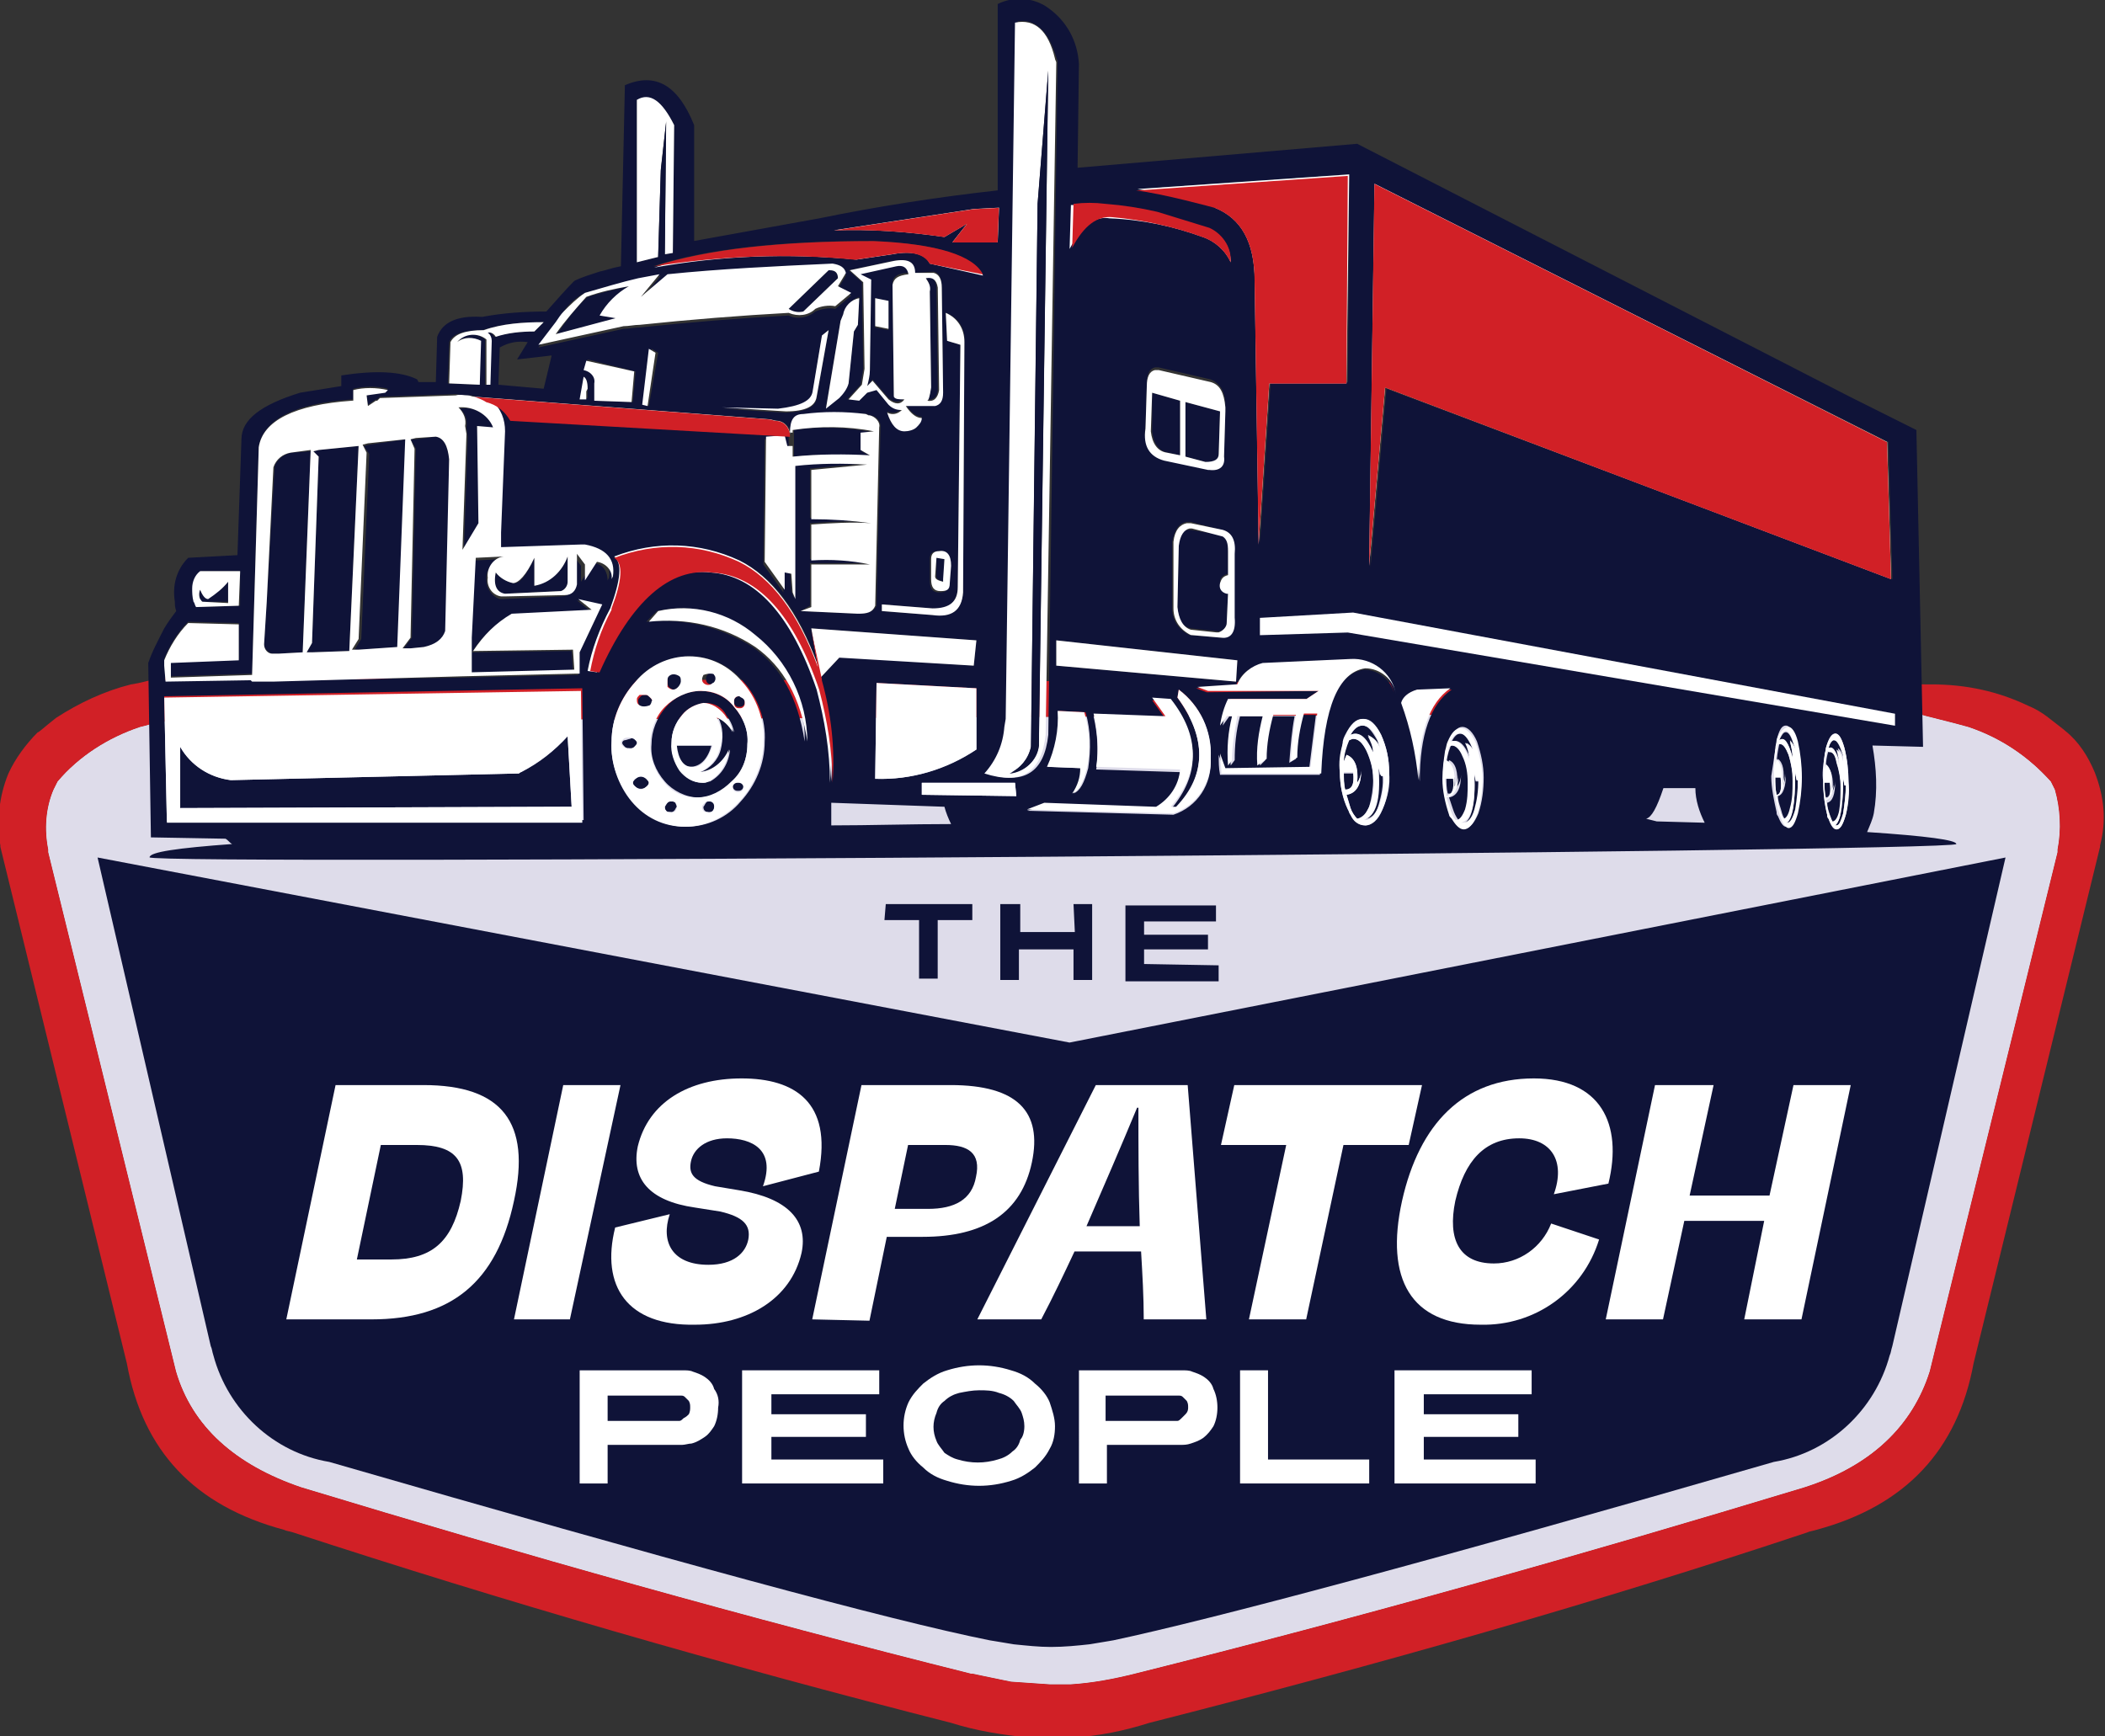
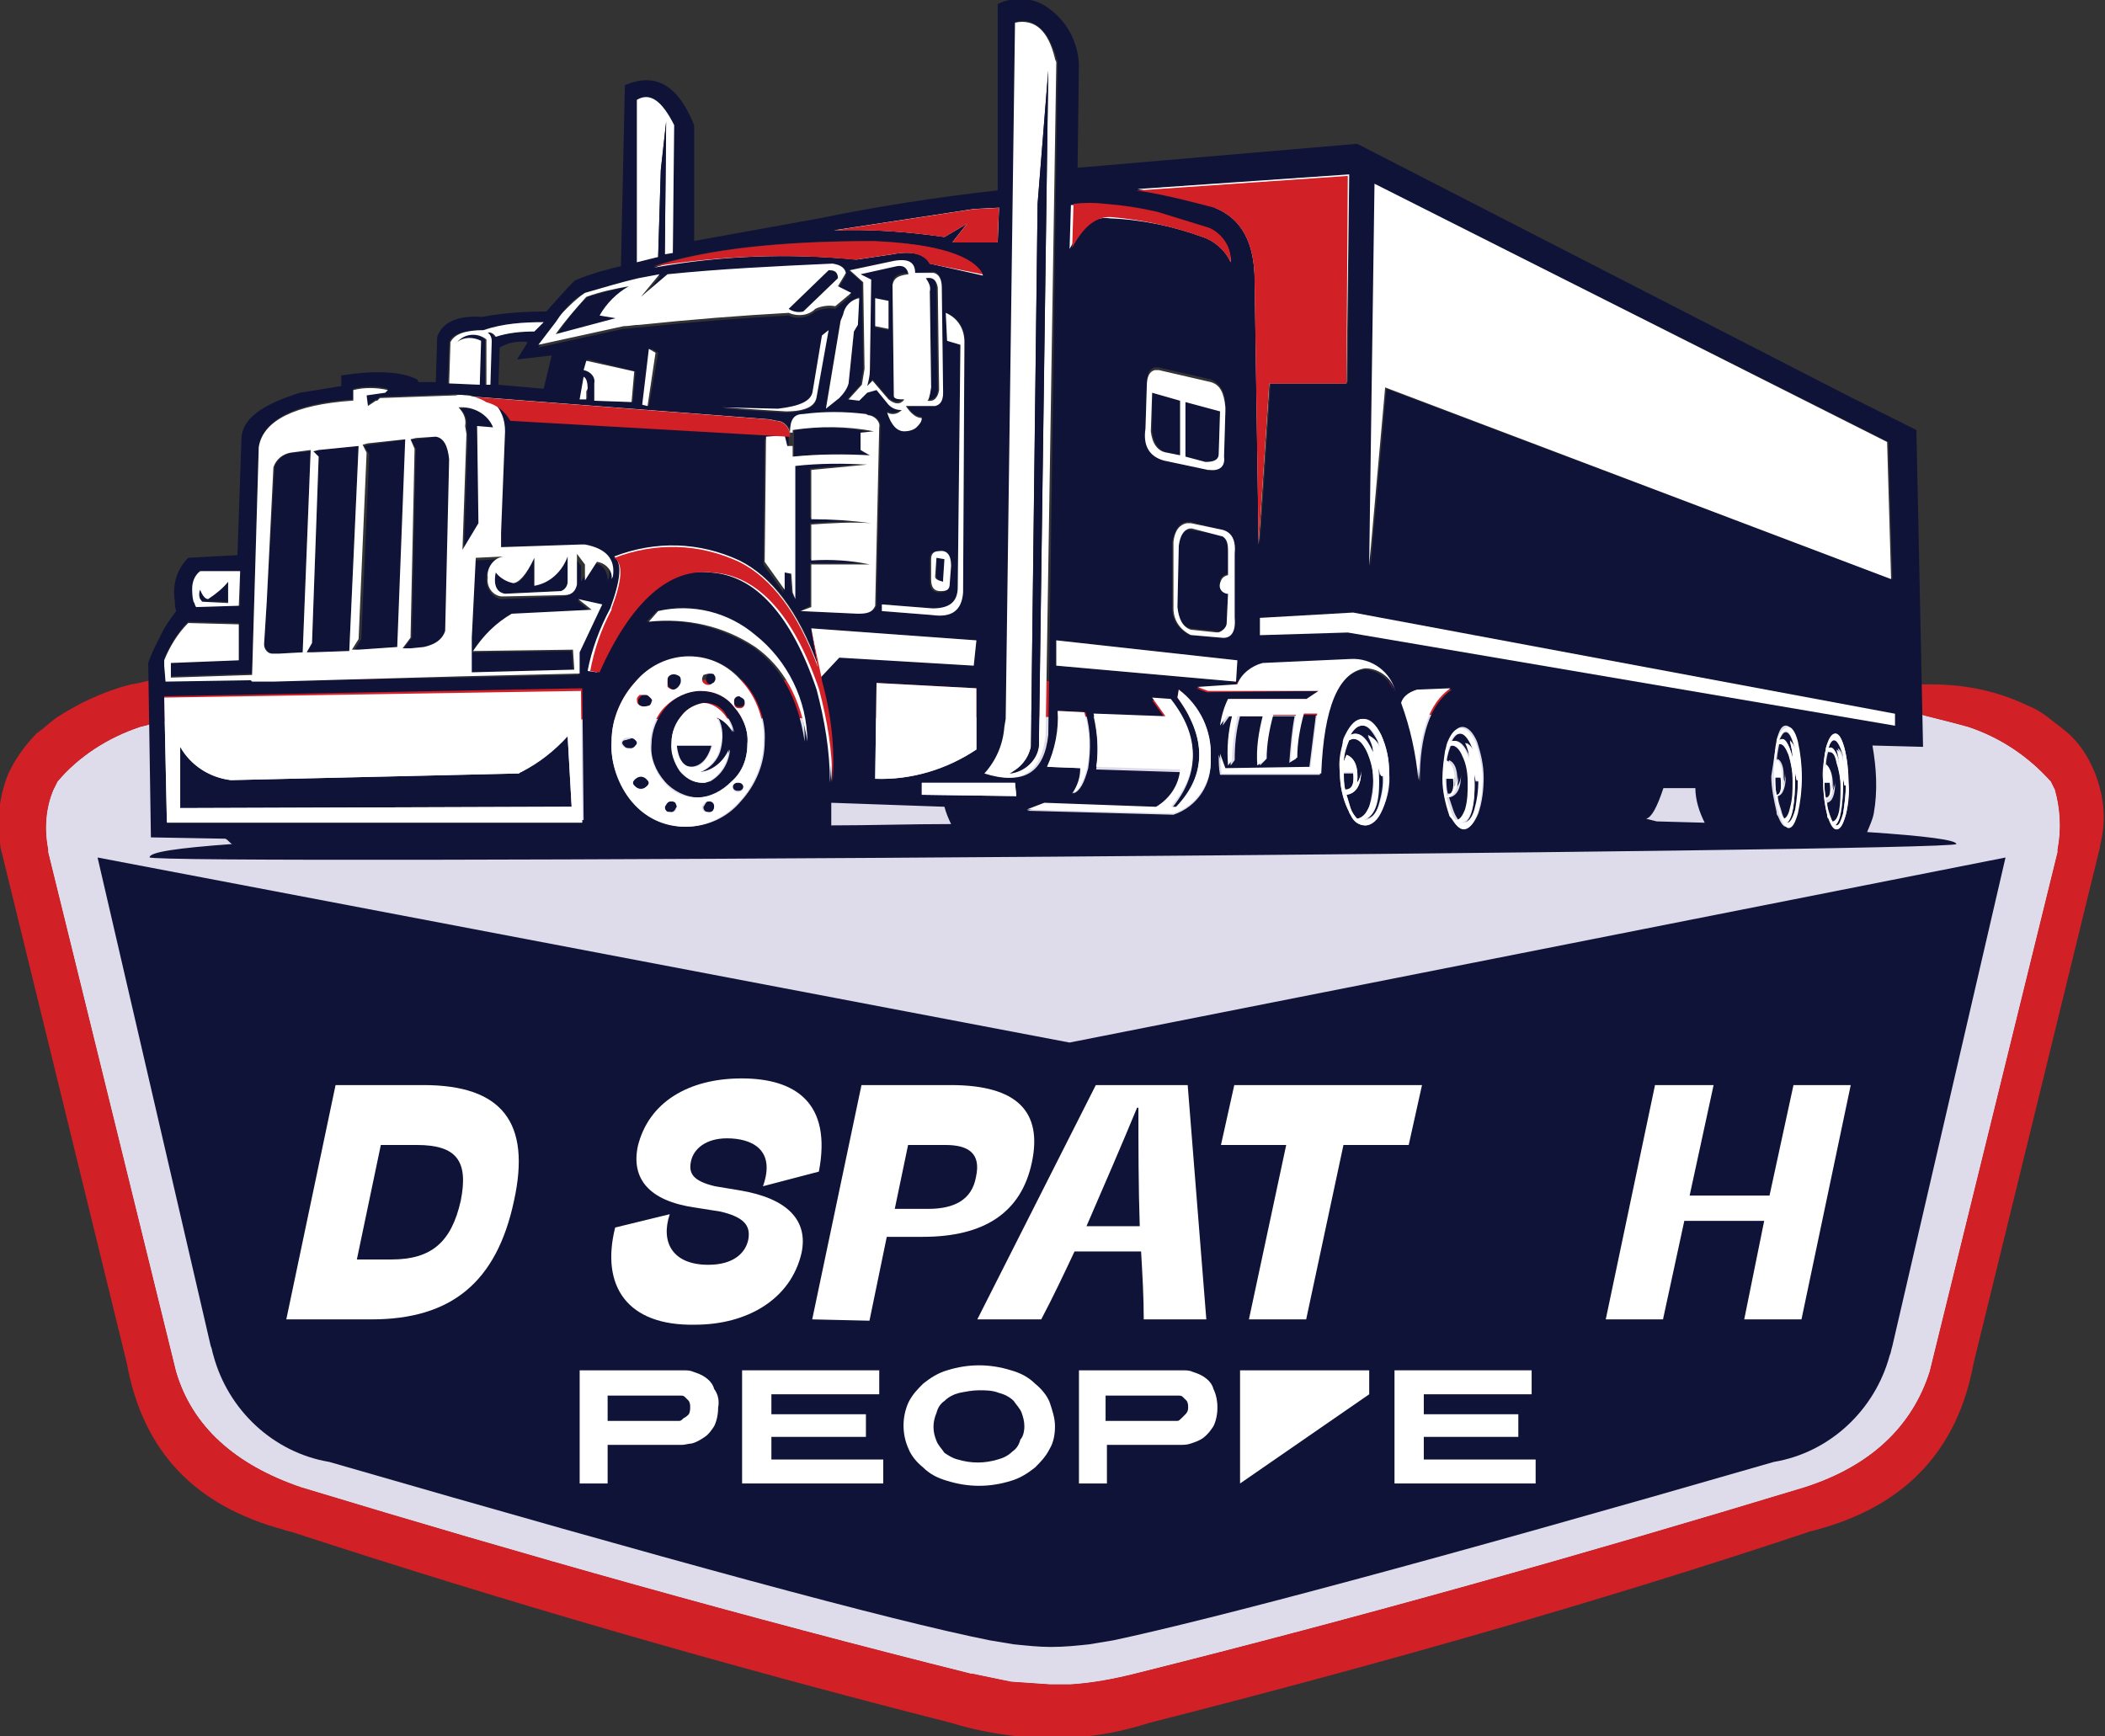
<svg xmlns="http://www.w3.org/2000/svg" version="1.1" id="Layer_1" x="0px" y="0px" viewBox="0 0 158.1 130.4" style="enable-background:new 0 0 158.1 130.4;" xml:space="preserve">
  <rect x="0" y="0" width="158.1" height="130.4" fill="#333333" stroke="none" />
  <style type="text/css">
	.st0{fill:#FFFFFF;}
	.st1{fill:#D12026;}
	.st2{fill:#DEDCEA;}
	.st3{fill:#0F1338;}
</style>
  <g id="TheDispatchPeopleLLC" transform="translate(-36.872 -75.288)">
    <path id="Path_1" class="st0" d="M191.4,139.1c0,0.1,0,0.2,0,0.2l-9.6,39c-1.3,4.1-4.4,7.1-9.4,8.7c-16.8,5.1-33.5,9.8-50.3,14   c0,0,0,0,0,0c-1.6,0.4-3.2,0.7-4.8,0.8l-1.6,0l-2.9-0.2c-1-0.2-1.9-0.4-2.9-0.6c0,0,0,0-0.1,0c-16.8-4.2-33.5-8.9-50.3-14   c-5-1.7-8.2-4.6-9.4-8.7l-9.6-39c0-0.1,0-0.2,0-0.2c-0.3-1.5-0.2-3.1,0.4-4.5c0.1-0.2,0.2-0.4,0.3-0.6c1.6-1.9,3.8-3.3,6.2-4.1   c0.5-0.1,1-0.3,1.5-0.4l131.6-0.7c1.4,0.4,2.8,0.7,4.2,1.1c2.4,0.8,4.5,2.2,6.2,4.1c0.1,0.2,0.2,0.4,0.3,0.6   C191.6,136,191.7,137.6,191.4,139.1z" />
    <path id="Path_2" class="st1" d="M194.2,133.3c-0.5-1.2-1.2-2.3-2.2-3.1c-0.1-0.1-0.5-0.4-1.4-1.1c-0.4-0.3-0.9-0.6-1.4-0.8   c-2.3-1.1-4.7-1.6-7.2-1.6l-133.2-0.5c-0.7,0.2-1.4,0.4-2.1,0.5c-2,0.5-3.9,1.4-5.6,2.5c-0.9,0.7-1.3,1.1-1.4,1.1   c-0.9,0.9-1.7,2-2.2,3.1c-0.7,1.7-0.9,3.6-0.6,5.4l0,0.1l9.5,38.8c1.2,6.6,5.1,10.7,11.8,12.5c0.2,0.1,0.4,0.1,0.7,0.2   c15.6,5.1,32.1,9.9,49.4,14.3c1.9,0.6,3.8,0.9,5.8,1.1c0.2,0,0.3,0,0.5,0l2.5,0c0.1,0,0.2,0,0.3,0c2-0.1,3.9-0.5,5.8-1.1   c17.3-4.4,33.8-9.1,49.4-14.3c0.2-0.1,0.4-0.1,0.7-0.2c6.7-1.8,10.6-6,11.8-12.5l9.5-38.8l0-0.1   C195.1,136.9,194.9,135.1,194.2,133.3z M191.4,139.1c0,0.1,0,0.2,0,0.2l-9.6,39c-1.3,4.1-4.4,7.1-9.4,8.7   c-16.8,5.1-33.5,9.8-50.3,14c0,0,0,0,0,0c-1.6,0.4-3.2,0.7-4.8,0.8l-1.6,0l-2.9-0.2c-1-0.2-1.9-0.4-2.9-0.6c0,0,0,0-0.1,0   c-16.8-4.2-33.5-8.9-50.3-14c-5-1.7-8.2-4.6-9.4-8.7l-9.6-39c0-0.1,0-0.2,0-0.2c-0.3-1.5-0.2-3.1,0.4-4.5c0.1-0.2,0.2-0.4,0.3-0.6   c1.6-1.9,3.8-3.3,6.2-4.1c0.5-0.1,1-0.3,1.5-0.4l131.6-0.7c1.4,0.4,2.8,0.7,4.2,1.1c2.4,0.8,4.5,2.2,6.2,4.1   c0.1,0.2,0.2,0.4,0.3,0.6C191.6,136,191.7,137.6,191.4,139.1L191.4,139.1z" />
    <path id="Path_3" class="st2" d="M191.4,139.1c0,0.1,0,0.2,0,0.2l-9.6,39c-1.3,4.1-4.4,7.1-9.4,8.7c-16.8,5.1-33.5,9.8-50.3,14   c0,0,0,0,0,0c-1.6,0.4-3.2,0.7-4.8,0.8l-1.6,0l-2.9-0.2c-1-0.2-1.9-0.4-2.9-0.6c0,0,0,0-0.1,0c-16.8-4.2-33.5-8.9-50.3-14   c-5-1.7-8.2-4.6-9.4-8.7l-9.6-39c0-0.1,0-0.2,0-0.2c-0.3-1.5-0.2-3.1,0.4-4.5c0.1-0.2,0.2-0.4,0.3-0.6c1.6-1.9,3.8-3.3,6.2-4.1   c0.5-0.1,1-0.3,1.5-0.4l131.6-0.7c1.4,0.4,2.8,0.7,4.2,1.1c2.4,0.8,4.5,2.2,6.2,4.1c0.1,0.2,0.2,0.4,0.3,0.6   C191.6,136,191.7,137.6,191.4,139.1z" />
    <path id="Path_4" class="st3" d="M117.2,153.6l-73-13.9l8.5,36.7c0.1,0.2,0.1,0.4,0.2,0.7c1.1,4.1,4.5,7.3,8.7,8   c25.6,7.4,42.1,11.9,49.6,13.4c0.6,0.1,1.2,0.2,1.8,0.3c1,0.1,1.9,0.2,2.8,0.2c1,0,2-0.1,2.9-0.2c0.6-0.1,1.2-0.2,1.8-0.3   c7.5-1.6,24-6,49.6-13.4c4.2-0.7,7.6-3.9,8.7-8c0.1-0.2,0.1-0.4,0.2-0.7l8.5-36.7L117.2,153.6z" />
    <g id="Group_3" transform="translate(48.006 75.288)">
      <g id="Group_2" transform="translate(0)">
        <g id="Layer2_0_FILL_00000057863332074266584460000015065340848337544636_">
          <path id="Path_5" class="st3" d="M132.8,32.3l-5-2.5l-37-19l-21,1.8l0.1-7.8c-0.1-1.7-0.9-3.2-2.3-4.2c-1.1-0.8-2.6-0.9-3.8-0.3      l0,14c-4.5,0.5-9,1.2-13.4,2.1l-9.4,1.7l0-8.7c-1.2-3-2.9-4-5.2-3L35.5,20c-0.6,0.1-1.1,0.3-1.6,0.4c-0.6,0.2-1.3,0.4-1.9,0.7      c-0.6,0.6-1.3,1.4-2.1,2.3l0,0c-1.6,0-3.2,0.1-4.8,0.4l-0.1,0c-1.8-0.1-2.9,0.4-3.3,1.5l-0.1,3.4l-1.3,0l-0.1-0.2      c-1.2-0.6-3.1-0.7-5.7-0.3l0,0.8l-3.1,0.5C8.5,30.4,7,31.5,7,33l-0.3,8.7L3,41.9c-0.9,0.9-1.2,2.1-1,3.3c0,0.2,0,0.4,0.1,0.7      c-0.3,0.4-0.6,0.8-0.9,1.3C0.8,48,0.3,48.9,0,49.8l0.2,13.1L5.8,63c0.2,0.1,0.3,0.3,0.5,0.4c-4.1,0.3-6.2,0.6-6.2,1      c0,0.6,135.7-0.4,135.7-1c0-0.3-2.2-0.6-6.7-0.9c0.2-0.5,0.4-0.9,0.5-1.4c0.3-1.7,0.2-3.4-0.1-5.1l3.8,0.1L132.8,32.3       M130.7,33.2l0.3,10.3l-38-14.3l-1.2,13.4l0.4-28.7L130.7,33.2 M113.3,61.7l-0.8-0.2c0.4-0.1,0.8-0.8,1.3-2.3h2.4      c0,0.9,0.3,1.8,0.7,2.6L113.3,61.7 M94.2,52.8c0.1-0.5,0.5-0.8,1.2-1l2.5,0c-1.6,1.1-2.4,3.4-2.4,6.9      C95.3,56.6,94.9,54.7,94.2,52.8 M97.5,56.4c0-0.2,0.1-0.4,0.2-0.7c0.3-0.7,0.6-1.1,1-1.1s0.8,0.4,1.1,1.1      c0.3,0.9,0.5,1.8,0.5,2.7c0,0.9-0.1,1.8-0.4,2.7c-0.3,0.7-0.6,1.1-1,1.1c-0.3,0-0.7-0.3-0.9-0.8c-0.1-0.1-0.1-0.2-0.2-0.3      c-0.3-0.9-0.5-1.8-0.5-2.7C97.2,57.7,97.3,57.1,97.5,56.4 M122.2,56.3c0.1-0.2,0.1-0.5,0.1-0.7c0.2-0.8,0.4-1.1,0.7-1.1      c0.3,0,0.5,0.4,0.7,1.1c0.2,0.9,0.3,1.8,0.3,2.7c0,0.9-0.1,1.8-0.3,2.7c-0.2,0.8-0.4,1.1-0.7,1.1c-0.2,0-0.4-0.3-0.6-0.8      c-0.1-0.1-0.1-0.2-0.1-0.3c-0.2-0.9-0.4-1.8-0.4-2.7C122,57.7,122.1,57,122.2,56.3 M125.9,56.8c0-0.2,0.1-0.4,0.1-0.6      c0.2-0.7,0.4-1.1,0.7-1.1s0.5,0.4,0.7,1.1c0.2,0.8,0.3,1.7,0.3,2.5c0,0.9,0,1.7-0.2,2.5c-0.2,0.7-0.4,1.1-0.7,1.1      c-0.2,0-0.4-0.2-0.6-0.8c-0.1-0.1-0.1-0.2-0.1-0.3c-0.2-0.8-0.3-1.7-0.3-2.5C125.7,58.1,125.8,57.5,125.9,56.8 M38.9,9.2      l-0.4,3.6l-0.2,6.5l-1.6,0.4V7.5c1-0.5,1.9,0.1,2.8,1.9L39.4,19l-0.6,0.1L38.9,9.2 M68.2,4.3c0,0.1,0.1,0.2,0.1,0.3l-0.7,50.6      c-0.3,2.8-1.8,3.8-4.6,2.9c0.8-1,1.3-2.2,1.5-3.5l0.1-0.6l0.7-52.4C66.6,1.4,67.6,2.3,68.2,4.3 M69.8,13.6      C69.8,13.6,69.8,13.6,69.8,13.6L69.8,13.6L69.8,13.6 M74.3,14.2l15.9-1.1l-0.1,15.6l-5.8,0l-0.8,12.1l-0.3-19.8      c-0.1-2.9-1.1-4.7-3.1-5.5l0-0.1C78,15,76.1,14.5,74.3,14.2 M31.2,23.4c0.4-0.6,1-1.1,1.6-1.4c1.4-0.4,2.8-0.7,4.1-1      c0.6-0.1,1.1-0.2,1.6-0.3l-1.4,1.7l2-1.7c3.9-0.4,8-0.6,12.3-0.7c0.6,0,0.9,0.2,1,0.7l-0.6,1l1,0.5l-1.2,1c-0.5-0.1-1,0-1.5,0.2      c-0.6,0.5-1.4,0.6-2,0.3c-3.7,0.2-7.4,0.5-11.2,0.9c-0.4,0-0.8,0.1-1.2,0.1l-6.4,1.4l1.3-1.7C30.8,23.9,31,23.7,31.2,23.4       M28.5,25.7L27.7,27l2.6-0.3l-0.6,2.5l-3.4-0.3l0.1-2.8C27.1,25.7,27.8,25.6,28.5,25.7 M29.7,24.2L29,24.9c-1,0-2,0.1-3,0.4      c-0.1-0.2-0.3-0.4-0.6-0.3c0.2,0.1,0.3,0.4,0.3,0.6l-0.1,3.3h-0.3v-3.4c-0.7-0.6-1.7-0.5-2.2,0.2c0.5-0.4,1.2-0.4,1.8-0.1      l-0.1,3.3l-2.3-0.1l0.1-3.1c0.2-0.6,1.1-0.9,2.5-0.9C26.6,24.3,28.2,24.2,29.7,24.2 M24.1,29.7c0.2,0,0.3,0,0.5,0.1l22.2,1.7      l0.4,0.1c0.6,0,1,0.5,1.1,1v-0.1c0-1,0.3-1.4,1-1.4c1.6-0.1,3.2-0.1,4.7,0l0.2,0.1c0.4,0,0.8,0.4,0.8,0.8c0,0,0,0,0,0.1      l-0.3,13.4c-0.2,0.4-0.6,0.6-1.3,0.6L49,45.9l0.7-0.4l0-3.2l4.4,0c-1.5-0.2-3-0.3-4.4-0.3l0-2.7c1.5-0.1,3-0.2,4.5-0.1      c-1.5-0.2-3-0.3-4.5-0.3v-3.7l4.2-0.4c-1.8-0.2-3.6-0.1-5.4,0.1v10l-0.2-0.5l-0.1-1.4l-0.5-0.1v1.6l-1.5-2.1l0.1-9.4l1.4-0.1      l0.2,0.8h0.2v-1.1l-21-1.2c-0.4-0.7-1-1.2-1.8-1.4c0.1,0,0.1,0.1,0.2,0.2c0.7,0.6,1.1,1.4,1,2.3l-0.3,7.6l0,1.1l6-0.2l0.2,0      l0.1,0h0c1.6,0.2,2.3,1,2.1,2.4l-0.1,0.2c0-0.7-0.4-1.3-1.1-1.3l-0.9,1.4l0-1.2l-0.6-0.8l0,2.3c0,0.5-0.4,0.8-0.9,0.8L26.7,45      l-0.3,0c-0.6-0.2-1-0.8-1-1.4c-0.1-0.8,0.5-1.5,1.2-1.6l-2.1,0.1l-0.3,6l0,0.9l0,0.2l0,0v1.4l7.7-0.2l-0.1-1.5l-7.4,0.1l-0.1,0      c0,0,0,0,0,0c0,0,0,0,0,0c0.7-1.1,1.7-2.1,2.9-2.8l6-0.3l-1-0.8l1.8,0.4l-1.7,3.6v1.6l-0.3,0l-8.5,0.2L9.4,51.1l-1.6,0l-0.1-0.1      l-0.2,0l-6.2,0.1l-0.1-1.2l0-0.4c0,0,0,0,0,0c0.4-1,1-2,1.8-2.8l3.8,0.1l0,2.7l-5.1,0.2l0,1.1l6.1-0.2l0.5-17.1      c0.4-2,2.7-3.2,7-3.5c0,0,0.1,0,0.1,0v-0.8c0.9-0.2,1.8-0.2,2.6,0l-0.2,0.2l-1.4,0.2l0.1,0.8l0.6-0.4l0,0l0.1,0v0.1l0,0V30      l0.2-0.2l5.7-0.2C23.5,29.7,23.8,29.7,24.1,29.7 M32.8,27.7l0.2-0.7l3.6,0.9l-0.2,2.3l-2.8-0.1l0-1.3      C33.6,28.3,33.3,27.8,32.8,27.7 M32.7,28.3c0.2,0.1,0.3,0.4,0.3,0.9L33,29.3l0,0.6h-0.5L32.7,28.3 M37.6,30.5l-0.4-0.1l0.6-4.2      l0.5,0.3L37.6,30.5 M34.7,45.7C34.7,45.7,34.7,45.7,34.7,45.7c0.9-2.2,0.9-3.5,0.3-3.9c3-1.1,6.4-1,9.4,0.3      c2.5,1.2,4.5,3.8,5.9,7.9l-0.5-2.8l12.4,0.9L62,50l-10-0.7l-1.5,1.6v0l0,0.1c0.7,2.5,1,5.1,0.8,7.7c-0.1-2.4-0.4-4.7-1-7      c-1.9-5.7-4.5-8.6-8-8.8c-3.3-0.4-6.1,2.1-8.5,7.5L33,50.3C33.4,48.7,33.9,47.2,34.7,45.7 M6.9,42.9l0,0.1l0,2.5l-3.2,0.1      c-0.1-0.1-0.2-0.3-0.2-0.4c-0.1-0.3-0.1-0.6-0.1-1c0-0.5,0.2-1,0.6-1.3L6.9,42.9 M1.4,61.7l-0.2-9.4l31.4-0.6l0.1,9.9L1.4,61.7       M34.8,55.7c0-1.7,0.7-3.3,1.8-4.5c1-1.2,2.5-1.9,4.1-1.9c1.5,0,3,0.7,4,1.9c1.1,1.2,1.7,2.9,1.6,4.5c0,1.7-0.7,3.3-1.8,4.5      c-1,1.2-2.5,1.9-4.1,1.9c-1.5,0-3-0.7-4-1.9C35.3,58.9,34.7,57.3,34.8,55.7 M81.3,19.7c-0.4-0.9-1.2-1.6-2.1-1.9      c-2.2-0.8-4.5-1.3-6.8-1.5h0c-1.1-0.1-2.1,0.6-3,2.3l0.1-3.3c0.8-0.1,1.6-0.1,2.4,0c1.3,0.1,2.6,0.3,3.9,0.6l3.9,1.2      C80.6,17.5,81.4,18.5,81.3,19.7 M81.3,19.7c-0.4-0.9-1.2-1.6-2.1-1.9c-2.2-0.8-4.5-1.3-6.8-1.5h0c-1.1-0.1-2.1,0.6-3,2.3      l0.1-3.3c0.8-0.1,1.6-0.1,2.4,0c1.3,0.1,2.6,0.3,3.9,0.6l3.9,1.2C80.6,17.5,81.4,18.5,81.3,19.7 M80.9,30.5c0,0.1,0,0.2,0,0.3      l-0.1,3.3c0,0.8-0.3,1.1-1.1,1c0,0-0.1,0-0.1,0l-3.3-0.7c-1.1-0.3-1.6-1.1-1.4-2.4l0.1-3.2c0-0.7,0.2-1.1,0.6-1.2      c0.1,0,0.2,0,0.3,0l3.9,0.9C80.5,28.8,80.9,29.4,80.9,30.5 M78,39.2c0.1,0,0.2,0,0.3,0l2.3,0.6c0.7,0.2,1,0.8,0.9,1.8v4.8      c0,1-0.3,1.5-1,1.5l-2.3-0.2c-0.8-0.4-1.3-1.1-1.3-2v-5C77.1,39.8,77.4,39.3,78,39.2 M63.9,15.6l-0.1,2.6l-3.4,0l1.1-1.4l-1.7,1      c-2.7-0.4-5.5-0.6-8.3-0.5L62,15.7L63.9,15.6 M58.7,19.8C58.7,19.8,58.7,19.8,58.7,19.8c-0.4-0.7-1.3-1-2.9-0.7l-2.7,0.4      C48.1,19,43,19.2,37.9,20c4-1.3,9.5-1.9,16.5-1.9c4.8,0.2,7.5,1.1,8.2,2.5L58.7,19.8 M59,20.4c0.4,0.1,0.6,0.5,0.6,1.1l0.1,7.9      c0,0.5-0.2,0.8-0.6,1h-2.2c0.4,0.6,0.8,0.9,1.2,0.9c-0.1,0.3-0.2,0.5-0.4,0.7c-0.3,0.2-0.6,0.3-0.9,0.3c-0.6,0-1.1-0.4-1.3-1.4      c0.4,0.2,0.8,0.1,1.1-0.2c-0.4,0-0.7-0.1-1-0.4l-0.9-1.1l-0.7,0.2l-0.6,0.6L52.5,30l1-1.1l0.2-1.2l-0.1-6.5l-1-0.9l3.3-0.7      c1.1-0.2,1.6,0.1,1.6,0.9L59,20.4 M52,24.1l0.2-0.4c0.1-0.6,0.6-1.2,1.2-1.4l-0.1,2l-0.3,0.5l-0.4,3.9c-0.1,0.4-0.4,0.8-0.7,1.1      l-1,0.8L52,24.1 M61,25.9l-1-0.3l-0.1-2.1c0.9,0.3,1.5,1.2,1.4,2.2l-0.1,18.8c-0.1,1.3-0.8,1.9-2.3,1.7l-3.8-0.3l0-0.5l3.8,0.3      c1.2,0.1,1.9-0.5,1.9-1.6L61,25.9 M50.6,25.2l0.5-0.4l-0.9,5.1c-0.1,0.7-0.8,1-2.3,1.1l-4.8-0.3l4.2,0.1      c1.6-0.2,2.5-0.6,2.6-1.3L50.6,25.2 M38.2,45.9c2.6-0.6,5.3,0.1,7.3,1.8c2.5,1.9,3.9,4.9,3.8,8c-0.5-3.3-1.8-5.6-3.9-7.1      c-2.4-1.5-5.2-2.2-8-1.9L38.2,45.9 M58.7,42c0-0.4,0.2-0.6,0.6-0.6c0.6-0.1,0.9,0.3,0.9,1.2l-0.1,1.3c0,0.4-0.2,0.6-0.7,0.6      s-0.7-0.3-0.7-0.9L58.7,42 M62.2,51.7v4.6c-2.2,1.5-4.9,2.3-7.6,2.2l0-0.1l0.1-7.1L62.2,51.7 M58.1,59.7v-0.9h7l0.1,1L58.1,59.7       M59.8,60.6c0.1,0.4,0.3,0.9,0.5,1.3c-3.1,0-6.1,0.1-9,0.1l0-1.7L59.8,60.6 M87,52.5l0.9-0.6l-8.4,0.1l-0.8-0.3l3-0.2      c0.3-0.8,1-1.4,1.9-1.6l6.6-0.3c1.6-0.1,3.1,1,3.4,2.6c-0.2-1.1-1.2-1.9-2.3-1.9c-2,0.3-3.1,2.9-3.3,7.9l-7.5,0      c-0.1-0.5-0.1-1-0.1-1.5l0.4,1.1l6.4-0.1l0.5-4h-1c-0.3,1.1-0.5,2.2-0.5,3.3l-0.5,0.3c0.1-1.3,0.2-2.5,0.4-3.5l-1.7,0      c-0.3,1.1-0.5,2.2-0.5,3.3l-0.4,0.4c-0.1-1.2,0.1-2.5,0.4-3.7H82c-0.3,1.1-0.4,2.2-0.4,3.3l-0.3,0.4c-0.1-1.2,0-2.5,0.3-3.7      h-0.4l-0.5,0.7c0.1-0.7,0.3-1.4,0.6-2L87,52.5 M90,55.2c0.3-0.8,0.8-1.2,1.3-1.2c0.5,0,0.9,0.4,1.3,1.2c0.4,0.9,0.6,1.8,0.6,2.8      c0.1,1-0.1,1.9-0.5,2.8c-0.3,0.8-0.8,1.2-1.3,1.2c-0.5,0-0.9-0.4-1.1-0.8c-0.1-0.1-0.1-0.2-0.2-0.4C89.7,60,89.5,59,89.5,58      c0-0.7,0.1-1.4,0.2-2.1C89.8,55.7,89.9,55.4,90,55.2 M81.8,49.6l-0.1,1.6L68.2,50v-1.9L81.8,49.6 M77.3,52.4l0.1-0.6      c1.6,1.2,2.5,3.2,2.4,5.2c0.1,1.9-1,3.6-2.8,4.2l-11-0.3l1.3-0.4l8.3,0.3c0,0,0.1,0,0.1,0c1-0.6,1.7-1.7,1.8-2.8l-6.3-0.2      c0.2-1.3,0.1-2.7-0.2-4l5.4,0.2l-1-1.4l1.4,0.1c2.2,2.8,2.2,5.5,0,8.1l0.4,0C79.5,58.2,79.5,55.4,77.3,52.4 M68.4,53.4l2,0.1      c0.4,1.4,0.4,2.8,0.2,4.2c-0.3,1.1-0.6,1.7-1.1,1.9c0,0,0,0,0,0c0.4-0.5,0.6-1.2,0.6-1.9l-2.5-0.1      C68.2,56.3,68.5,54.8,68.4,53.4 M89.9,59.4c0.5,0,0.7-0.5,0.6-1.3h-0.8v0C89.8,58.5,89.8,58.9,89.9,59.4 M92.7,58.2l-0.2,0      l-0.1-0.6c0.1,2.3-0.3,3.6-1.1,3.9h0.1c0.4,0,0.8-0.3,1-1C92.6,59.8,92.8,59,92.7,58.2 M89.8,57.2l0.2-0.5      c0.7,0.3,0.9,1,0.8,2.1c0.2-0.3,0.3-0.6,0.3-0.9c0,1.1-0.4,1.7-1.1,1.8c0.1,0.3,0.2,0.6,0.3,1c0.1,0.3,0.3,0.6,0.5,0.8      c0.4,0,0.6-0.3,0.9-0.9c0.2-0.7,0.3-1.4,0.3-2.1c0-0.7-0.2-1.4-0.5-2.1c-0.3-0.6-0.6-0.9-1-0.9c-0.1,0-0.2,0-0.3,0.1      C89.9,56.1,89.8,56.6,89.8,57.2 M91.2,54.5c-0.3,0-0.6,0.2-0.9,0.7c0.6-0.3,1.2,0.2,1.7,1.4c0-0.5-0.2-0.9-0.4-1.3      c0.4,0.2,0.8,0.6,0.9,1c-0.1-0.2-0.1-0.5-0.2-0.7C91.9,54.9,91.6,54.5,91.2,54.5 M59.8,42l-0.6-0.1l0,1.4c0,0.2,0.2,0.3,0.6,0.4      l0-0.2L59.8,42 M58.7,21.9l0.1,7.2c-0.1,0.7-0.2,1-0.4,0.9c0.6,0.1,0.9-0.2,0.9-0.8l-0.1-7.7c-0.1-0.6-0.4-0.8-0.9-0.7      C58.6,21,58.7,21.4,58.7,21.9 M53.4,20.6l0.8,0.4l0,6.8c0,0.4-0.1,0.8-0.2,1.2l0.4-0.5l1.2,1.4c0.5,0.4,0.9,0.3,1.2,0      c-0.5,0.1-0.7,0-0.8-0.2l-0.1-8.4c0-0.5,0.4-0.8,1.2-0.8c-0.1-0.5-0.4-0.7-0.9-0.6L53.4,20.6 M54.6,22.4l1,0.2l0,2.2l-1-0.2      L54.6,22.4 M78.3,39.8h-0.2c-0.4,0-0.6,0.4-0.7,1.1l-0.1,4.6c0,1,0.4,1.6,1,1.7l1.9,0.2c0.3,0.1,0.7-0.1,0.8-0.5      c0-0.1,0-0.1,0-0.2l0.1-2.2c-0.4,0-0.6-0.4-0.6-0.7c0,0,0-0.1,0-0.1c0-0.3,0.2-0.5,0.6-0.6l0-1.8c0-0.6-0.1-0.9-0.4-1.1      L78.3,39.8 M79.4,34.7c0.7,0.1,1-0.1,1-0.6l0.1-3.2l-2.6-0.7v4.1L79.4,34.7 M77.5,30.1l-2.1-0.6l0,2.9c0.1,0.9,0.5,1.5,1.2,1.6      l0.9,0.2L77.5,30.1 M39.3,60.2c-0.1,0-0.3,0-0.3,0.1c-0.1,0.1-0.1,0.2-0.2,0.3c0,0.1,0,0.2,0.1,0.3c0.1,0.1,0.2,0.1,0.3,0.1      c0.1,0,0.2,0,0.3-0.1c0.1-0.1,0.1-0.2,0.2-0.3c0-0.1-0.1-0.2-0.1-0.3C39.5,60.2,39.4,60.2,39.3,60.2 M42.5,60.3      c-0.1-0.1-0.2-0.1-0.3-0.1c-0.1,0-0.3,0-0.3,0.1c-0.1,0.1-0.1,0.2-0.2,0.3c0,0.1,0,0.2,0.1,0.3c0.1,0.1,0.2,0.1,0.3,0.1      c0.1,0,0.2,0,0.3-0.1c0.1-0.1,0.1-0.2,0.2-0.3C42.6,60.5,42.6,60.4,42.5,60.3 M44,58.8c-0.1,0.1-0.1,0.1-0.1,0.2      c0,0.1,0,0.2,0.1,0.3c0.1,0.1,0.2,0.1,0.3,0.1c0.1,0,0.2,0,0.3-0.1c0.1-0.1,0.1-0.2,0.1-0.3c0-0.1,0-0.2-0.1-0.2      C44.4,58.7,44.2,58.7,44,58.8 M39.5,50.6c-0.1,0-0.3,0.1-0.4,0.1C39,50.9,39,51,39,51.2c0,0.1,0,0.3,0.1,0.4      c0.1,0.1,0.2,0.2,0.4,0.2c0.1,0,0.3-0.1,0.4-0.2c0.1-0.1,0.1-0.2,0.2-0.4c0-0.1,0-0.3-0.1-0.4C39.8,50.7,39.6,50.6,39.5,50.6       M44,53.1c-0.6-0.8-1.6-1.2-2.5-1.2c-1,0-1.9,0.4-2.6,1.2c-0.7,0.8-1.1,1.8-1.1,2.8c-0.1,1,0.3,2,1,2.8c0.6,0.7,1.6,1.2,2.5,1.2      c1,0,1.9-0.4,2.6-1.2C44.6,58,45,57,45,55.9C45.1,54.9,44.7,53.9,44,53.1 M39.3,55.8c0-0.8,0.3-1.5,0.8-2.1      c0.4-0.5,1-0.8,1.7-0.9c0.7,0,1.3,0.3,1.6,0.9c0.3,0.4,0.5,0.8,0.6,1.3c-0.3-0.5-0.7-0.8-1.2-1.1c0.4,0.7,0.4,1.6,0.2,2.4      c-0.2,0.8-0.8,1.4-1.5,1.7c1-0.1,1.8-0.8,2.2-1.7c-0.1,1-0.6,1.9-1.5,2.4c-0.2,0-0.3,0.1-0.5,0.1c-0.7,0-1.3-0.3-1.7-0.9      C39.5,57.3,39.3,56.5,39.3,55.8 M42.3,56h-2.7c0.2,1,0.5,1.6,1.1,1.6C41.4,57.6,42,57.1,42.3,56 M42.6,50.7      c-0.2-0.2-0.5-0.2-0.6,0c0,0,0,0,0,0c-0.1,0.1-0.1,0.2-0.1,0.3c0,0.1,0,0.2,0.1,0.3c0.1,0.1,0.2,0.1,0.3,0.1      c0.1,0,0.3,0,0.3-0.1c0.1-0.1,0.2-0.2,0.2-0.3C42.7,50.9,42.7,50.8,42.6,50.7 M44.8,52.7c0-0.1,0-0.2-0.1-0.3      c-0.1-0.1-0.2-0.1-0.3-0.1c-0.1,0-0.2,0-0.3,0.1C44,52.5,44,52.6,44,52.7c0,0.1,0,0.2,0.1,0.3c0.1,0.1,0.2,0.1,0.3,0.1      c0.1,0,0.2,0,0.3-0.1C44.8,52.9,44.8,52.8,44.8,52.7 M37.4,58.5c-0.2-0.2-0.6-0.2-0.8,0c-0.1,0.1-0.2,0.2-0.2,0.3      c0,0.1,0,0.3,0.2,0.3c0.2,0.2,0.6,0.2,0.8,0c0.1-0.1,0.2-0.2,0.2-0.3C37.6,58.7,37.5,58.6,37.4,58.5 M35.6,55.8      c0,0.1,0.1,0.2,0.2,0.3c0.1,0.1,0.3,0.1,0.4,0.1c0.1,0,0.3,0,0.4-0.1c0.2-0.1,0.2-0.3,0.1-0.4c0-0.1-0.1-0.1-0.1-0.1      c-0.1-0.1-0.3-0.2-0.4-0.1c-0.1,0-0.3,0.1-0.4,0.1C35.7,55.6,35.6,55.7,35.6,55.8 M37.7,52.4c-0.1-0.1-0.2-0.2-0.3-0.2      c-0.2,0-0.3,0-0.4,0.1c-0.1,0.1-0.2,0.2-0.2,0.3c0,0.1,0,0.3,0.1,0.4c0.1,0.1,0.2,0.2,0.4,0.2c0.1,0,0.3,0,0.4-0.1      c0.1-0.1,0.2-0.2,0.2-0.3C37.9,52.6,37.8,52.5,37.7,52.4 M2.4,56.1v4.6l29.4-0.1l-0.3-5.3c-1,1.1-2.1,2-3.5,2.7      c-0.1,0-0.1,0.1-0.2,0.1L6.2,58.6C4.6,58.4,3.2,57.5,2.4,56.1 M3.8,45.3L3.8,45.3L3.8,45.3C3.9,45.3,3.9,45.3,3.8,45.3 M3.9,45      C4,45.1,4,45.2,4.1,45.2v0l1.9,0l0-1.6c-0.4,0.5-0.9,1-1.5,1.3c-0.2,0-0.5-0.2-0.6-0.6C3.8,44.5,3.8,44.8,3.9,45 M48.5,32.3l0,2      c1.9-0.2,3.9-0.2,5.8,0l-0.7-0.4l0-1.3l1-0.1C52.6,32.1,50.5,32,48.5,32.3 M29,44l0-2.1c-0.6,1.3-1.1,2-1.6,1.9      c-0.5-0.1-1-0.4-1.3-0.8c-0.2,1,0,1.6,0.7,1.6l4.2-0.2c0.3-0.1,0.5-0.4,0.5-0.7l0-1.9C31.1,42.9,30.1,43.8,29,44 M12.2,33.9      L10.8,34c-0.6,0.1-1.1,0.5-1.3,1L8.9,45.2l-0.2,3.2c0,0.3,0.3,0.6,0.6,0.7c0.2,0,0.3,0,0.5,0l1.8-0.1L12.2,33.9 M12.8,33.8      l-0.4,0.1l0.4,0.4l-0.5,14L11.9,49l0.4,0l2.8-0.1h0l0.7-15.4L12.8,33.8 M16.6,33.4l-0.4,0.1l0.4,0.6L16,48l-0.5,0.8l0.5,0      l2.9-0.2L19.4,33L16.6,33.4 M22.6,34.5c-0.1-1-0.4-1.6-1-1.7L20.1,33L19.7,33l0.4,0.7v0.1l-0.3,14.1l-0.6,0.8l0.6,0l1-0.1      c0.9-0.2,1.4-0.5,1.6-1.2L22.6,34.5 M23.4,30.7c0.4,0.3,0.6,0.9,0.5,1.4l0.1,0.7l-0.3,8.7l1.2-2L24.7,32l1.3,0.2      C25.5,31.1,24.5,30.5,23.4,30.7 M51.2,20.3h-0.1l-3,2.9c0.3,0.3,0.7,0.3,1.1,0.2l2.6-2.5C51.8,20.5,51.6,20.3,51.2,20.3       M36.2,21.5C35.1,21.7,34,22,33,22.3c-0.9,0.8-1.6,1.8-2.3,2.8l4.5-1.2L34,23.7C34.5,22.8,35.3,22.1,36.2,21.5 M66.9,56      c0-0.1,0-0.1,0-0.2l0.7-50.6l-0.8,10l-0.5,40.8c-0.1,0.9-0.7,1.7-1.6,2C65.8,58,66.7,57.2,66.9,56 M127.4,59l-0.1-0.5      c0,2.1-0.2,3.2-0.6,3.5h0.1c0.2,0,0.4-0.3,0.5-0.9c0.1-0.7,0.2-1.4,0.2-2.1L127.4,59 M125.9,58.7L125.9,58.7      c0,0.4,0,0.8,0.1,1.2c0.3,0,0.4-0.4,0.3-1.2L125.9,58.7 M126.6,55.6c-0.2,0-0.3,0.2-0.4,0.6c0.3-0.2,0.6,0.2,0.9,1.2      c0-0.4-0.1-0.8-0.2-1.2c0.3,0.2,0.4,0.6,0.5,0.9c0-0.2-0.1-0.4-0.1-0.7C127.1,55.9,126.9,55.6,126.6,55.6 M126.8,57.2      c-0.1-0.5-0.3-0.8-0.5-0.8c0,0-0.1,0-0.1,0C126,57,126,57.5,126,58l0.1-0.4c0.3,0.2,0.5,0.8,0.4,1.9c0.1-0.3,0.2-0.5,0.2-0.8      c0,1-0.2,1.5-0.6,1.6c0,0.3,0.1,0.6,0.2,0.9c0.1,0.2,0.1,0.5,0.3,0.7c0.2,0,0.3-0.3,0.5-0.8c0.1-0.6,0.2-1.2,0.1-1.8      C127.1,58.5,127,57.8,126.8,57.2 M122.2,58.4L122.2,58.4c0,0.4,0,0.9,0.1,1.3c0.3,0,0.4-0.4,0.3-1.3H122.2 M123.9,58.6l-0.1,0      l-0.1-0.5c0,2.3-0.2,3.5-0.7,3.8h0.1c0.2,0,0.4-0.3,0.6-1C123.9,60.1,123.9,59.3,123.9,58.6 M123.2,56.7      c-0.2-0.5-0.4-0.8-0.6-0.8c-0.1,0-0.1,0-0.1,0c-0.1,0.5-0.2,1-0.2,1.6l0.1-0.5c0.4,0.3,0.5,0.9,0.4,2c0.1-0.3,0.2-0.6,0.2-0.9      c0,1-0.2,1.6-0.6,1.7c0,0.3,0.1,0.6,0.2,0.9c0.1,0.3,0.1,0.5,0.3,0.8c0.2,0,0.4-0.3,0.5-0.8c0.1-0.6,0.2-1.3,0.2-2      C123.5,58,123.4,57.4,123.2,56.7 M122.5,55.6c0.4-0.3,0.7,0.2,1,1.3c0-0.4-0.1-0.8-0.2-1.2c0.3,0.3,0.5,0.6,0.5,1      c0-0.2-0.1-0.5-0.2-0.7c-0.2-0.7-0.4-1-0.6-1C122.8,55,122.7,55.2,122.5,55.6 M98.1,58.4h-0.6v0c0,0.4,0,0.8,0.1,1.2      C98,59.7,98.2,59.3,98.1,58.4 M99.7,58.7l-0.1-0.5c0.1,2.2-0.2,3.5-0.9,3.7h0.1c0.3,0,0.6-0.3,0.9-1c0.2-0.7,0.3-1.5,0.3-2.2      L99.7,58.7 M99.3,57c0-0.4-0.2-0.8-0.3-1.2c0.4,0.2,0.6,0.6,0.7,1c0-0.2-0.1-0.5-0.2-0.7c-0.3-0.7-0.6-1-0.9-1      c-0.3,0-0.5,0.2-0.7,0.6C98.4,55.5,98.9,55.9,99.3,57 M98,56c-0.1,0-0.2,0-0.2,0.1c-0.2,0.5-0.3,1-0.3,1.5l0.2-0.5      c0.5,0.2,0.7,0.9,0.6,2c0.2-0.3,0.3-0.6,0.3-0.9c0,1-0.3,1.6-0.9,1.7c0.1,0.3,0.2,0.6,0.3,0.9c0.1,0.3,0.2,0.5,0.4,0.8      c0.3,0,0.5-0.3,0.7-0.8c0.2-0.6,0.3-1.3,0.2-2c0-0.7-0.2-1.3-0.4-2C98.6,56.3,98.3,56,98,56L98,56z" />
          <path id="Path_6" class="st0" d="M70.3,53.5l-2-0.1c0.1,1.4-0.2,2.9-0.8,4.2l2.5,0.1c0,0.7-0.2,1.3-0.6,1.9c0,0,0,0,0,0      c0.5-0.2,0.8-0.8,1.1-1.9C70.8,56.3,70.7,54.8,70.3,53.5 M77.4,51.8l-0.1,0.6c2.2,3,2.2,5.8-0.1,8.2l-0.4,0      c2.2-2.6,2.2-5.3,0-8.1l-1.4-0.1l1,1.4l-5.4-0.2c0.3,1.3,0.4,2.7,0.2,4l6.3,0.2c-0.1,1.2-0.8,2.2-1.8,2.8c0,0-0.1,0-0.1,0      l-8.3-0.3L66,60.8l11,0.3c1.8-0.6,2.9-2.4,2.8-4.2C79.9,54.9,79,53,77.4,51.8 M81.7,51.2l0.1-1.6l-13.6-1.5V50L81.7,51.2       M91.2,54c-0.5,0-0.9,0.4-1.3,1.2c-0.1,0.2-0.2,0.4-0.2,0.7c-0.2,0.7-0.3,1.4-0.2,2.1c0,1,0.2,1.9,0.6,2.8      c0.1,0.1,0.1,0.3,0.2,0.4c0.2,0.5,0.6,0.8,1.1,0.8c0.5,0,0.9-0.4,1.3-1.2c0.4-0.9,0.5-1.9,0.5-2.8c0-1-0.2-1.9-0.6-2.8      C92.2,54.4,91.7,54,91.2,54 M90.3,55.2c0.2-0.4,0.5-0.7,0.9-0.7c0.4,0,0.8,0.3,1.1,1c0.1,0.2,0.2,0.5,0.2,0.7      c-0.1-0.5-0.5-0.8-0.9-1c0.2,0.4,0.4,0.8,0.4,1.3C91.5,55.4,91,54.9,90.3,55.2 M90,56.7l-0.2,0.5c0-0.5,0.2-1.1,0.4-1.6      c0.1,0,0.2-0.1,0.3-0.1c0.4,0,0.7,0.3,1,0.9c0.3,0.6,0.5,1.3,0.5,2.1c0.1,0.7,0,1.4-0.3,2.1c-0.2,0.5-0.5,0.8-0.9,0.9      c-0.2-0.2-0.4-0.5-0.5-0.8c-0.1-0.3-0.2-0.6-0.3-1c0.7-0.1,1.1-0.7,1.1-1.8c0,0.3-0.1,0.6-0.3,0.9C90.9,57.6,90.6,56.9,90,56.7       M92.6,58.3l0.2,0c0,0.8-0.1,1.6-0.4,2.3c-0.3,0.7-0.6,1-1,1h-0.1c0.9-0.3,1.3-1.5,1.1-3.9L92.6,58.3 M90.5,58      c0.1,0.9-0.1,1.3-0.6,1.3c-0.1-0.4-0.1-0.9-0.1-1.3v0H90.5 M87.9,51.9l-0.9,0.6h-5.9c-0.3,0.6-0.5,1.3-0.6,2l0.5-0.7h0.4      c-0.3,1.2-0.4,2.4-0.3,3.7l0.3-0.4c0-1.1,0.2-2.2,0.4-3.3h1.9c-0.3,1.2-0.5,2.4-0.4,3.7L84,57c0-1.1,0.2-2.2,0.5-3.3l1.7,0      c-0.2,1-0.3,2.2-0.4,3.5l0.5-0.3c0-1.1,0.2-2.2,0.5-3.3h1l-0.5,4l-6.4,0.1l-0.4-1.1c0,0.5,0.1,1,0.1,1.5l7.5,0      c0.2-5,1.3-7.6,3.3-7.9c1.1,0,2.1,0.8,2.3,1.9c-0.3-1.6-1.8-2.7-3.4-2.6l-6.6,0.3c-0.8,0.2-1.6,0.8-1.9,1.6l-3,0.2l0.8,0.3      L87.9,51.9 M58.1,58.8v0.9l7.1,0.1l-0.1-1L58.1,58.8 M62.2,56.3v-4.6l-7.5-0.4l-0.1,7.1l0,0.1C57.3,58.6,59.9,57.8,62.2,56.3       M59.4,41.4c-0.4,0-0.6,0.2-0.6,0.6l0,1.5c0,0.6,0.2,0.9,0.7,0.9s0.7-0.1,0.7-0.6l0.1-1.3C60.3,41.7,60,41.3,59.4,41.4       M59.2,41.9l0.6,0.1l-0.1,1.5l0,0.2c-0.4-0.1-0.6-0.2-0.6-0.4L59.2,41.9 M45.6,47.7c-2-1.7-4.7-2.4-7.3-1.8l-0.7,0.8      c2.8-0.3,5.6,0.3,8,1.9c2.1,1.5,3.4,3.8,3.9,7.1C49.5,52.6,48,49.6,45.6,47.7 M51.1,24.8l-0.5,0.4l-0.7,4.2      c-0.1,0.7-0.9,1.1-2.6,1.3l-4.2-0.1l4.8,0.3c1.5,0,2.2-0.4,2.3-1.1L51.1,24.8 M60,25.6l1,0.3l-0.2,18.2c0,1.1-0.6,1.6-1.9,1.6      l-3.8-0.3l0,0.5l3.8,0.3c1.4,0.2,2.2-0.3,2.3-1.7l0.1-18.8c0-1-0.5-1.8-1.4-2.2L60,25.6 M52.2,23.6L52,24.1l-1.1,6.6l1-0.8      c0.3-0.3,0.6-0.7,0.7-1.1l0.4-3.9l0.3-0.5l0.1-2C52.8,22.5,52.3,23,52.2,23.6 M59.6,21.6c0-0.6-0.2-1-0.6-1.1l-1.4,0      c0-0.8-0.5-1.1-1.6-0.9l-3.3,0.7l1,0.9l0.1,6.5l-0.2,1.2l-1,1.1l0.8,0.1l0.6-0.6l0.7-0.2l0.9,1.1c0.3,0.3,0.6,0.4,1,0.4      c-0.3,0.3-0.7,0.4-1.1,0.2c0.3,0.9,0.7,1.4,1.3,1.4c0.3,0,0.7-0.1,0.9-0.3c0.2-0.2,0.4-0.4,0.4-0.7c-0.4,0-0.8-0.3-1.2-0.9h2.2      c0.4-0.1,0.6-0.4,0.6-1L59.6,21.6 M54.3,21l-0.8-0.4l2.7-0.6c0.5-0.1,0.8,0.1,0.9,0.6c-0.8,0.1-1.1,0.3-1.2,0.8l0.1,8.4      c0.1,0.2,0.4,0.2,0.8,0.2c-0.3,0.4-0.7,0.4-1.2,0l-1.2-1.4L54,29c0.1-0.4,0.2-0.8,0.2-1.2L54.3,21 M58.8,29.1l-0.1-7.2      c0.1-0.4-0.1-0.7-0.3-1c0.5-0.1,0.8,0.1,0.9,0.7l0.1,7.7c-0.1,0.6-0.4,0.9-0.9,0.8C58.6,30.1,58.7,29.8,58.8,29.1 M55.6,22.6      l-1-0.2l0,2.1l1,0.2L55.6,22.6 M58.7,19.8C58.7,19.8,58.7,19.8,58.7,19.8l4,0.9c-0.7-1.4-3.4-2.2-8.2-2.5      c-7,0-12.6,0.6-16.5,1.9c5-0.9,10.1-1.1,15.2-0.6l2.7-0.4C57.4,18.8,58.4,19.1,58.7,19.8 M63.8,18.2l0.1-2.6L62,15.7l-10.5,1.6      c2.8-0.1,5.5,0.1,8.3,0.5l1.7-1l-1.1,1.4L63.8,18.2 M78.3,39.3c-0.1,0-0.2,0-0.3,0c-0.5,0.1-0.9,0.5-1,1.4v5      c0,0.9,0.5,1.6,1.3,2l2.3,0.2c0.7,0.1,1.1-0.4,1-1.5v-4.8c0.1-1-0.2-1.6-0.9-1.8L78.3,39.3 M78.2,39.7h0.2l2.3,0.6      c0.3,0.2,0.4,0.5,0.4,1.1l0,1.8c-0.4,0.1-0.5,0.3-0.6,0.6c-0.1,0.4,0.1,0.7,0.5,0.8c0,0,0.1,0,0.1,0L81,46.8      c0,0.3-0.3,0.6-0.6,0.7c-0.1,0-0.1,0-0.2,0l-1.9-0.2c-0.6-0.2-0.9-0.8-1-1.7l0.1-4.6C77.5,40.2,77.8,39.8,78.2,39.7 M80.9,30.9      c0-0.1,0-0.2,0-0.3c-0.1-1.1-0.4-1.7-1.1-1.9l-3.9-0.9c-0.1,0-0.2,0-0.3,0c-0.4,0.1-0.6,0.5-0.6,1.2l-0.1,3.2      c-0.2,1.3,0.3,2.1,1.4,2.4l3.3,0.7c0,0,0.1,0,0.1,0c0.8,0.1,1.2-0.3,1.1-1L80.9,30.9 M75.4,29.5l2.1,0.6l0,4.1L76.5,34      c-0.7-0.1-1.1-0.7-1.2-1.6L75.4,29.5 M80.4,34.1c0,0.4-0.3,0.6-1,0.6l-1.5-0.4v-4.1l2.6,0.7L80.4,34.1 M79.2,17.8      c0.9,0.3,1.7,1,2.1,1.9c0-1.2-0.7-2.2-1.8-2.5l-3.9-1.2c-1.3-0.3-2.6-0.5-3.9-0.6c-0.8,0-1.6,0-2.4,0l-0.1,3.3      c0.9-1.7,1.9-2.5,3-2.3h0C74.7,16.5,77,17,79.2,17.8 M36.6,51.2c-1.1,1.2-1.8,2.8-1.8,4.5c-0.1,1.6,0.5,3.3,1.5,4.5      c1,1.2,2.4,1.9,4,1.9c1.6,0,3-0.7,4.1-1.9c1.1-1.2,1.8-2.8,1.8-4.5c0.1-1.6-0.5-3.3-1.6-4.5c-1-1.2-2.4-1.9-4-1.9      C39.1,49.3,37.6,50,36.6,51.2 M37.4,52.2c0.1,0,0.2,0.1,0.3,0.2c0.1,0.1,0.2,0.2,0.1,0.3c0,0.1-0.1,0.3-0.2,0.3      c-0.3,0.1-0.6,0.1-0.8-0.1c-0.1-0.1-0.1-0.2-0.1-0.4c0-0.1,0.1-0.2,0.2-0.3C37.1,52.2,37.2,52.2,37.4,52.2 M35.7,56.1      c-0.1-0.1-0.2-0.2-0.2-0.3c0-0.1,0.1-0.2,0.2-0.3c0.1-0.1,0.3-0.1,0.4-0.1c0.1,0,0.3,0,0.4,0.1c0.1,0.1,0.2,0.2,0.2,0.3      c0,0.1-0.1,0.2-0.2,0.3c-0.1,0.1-0.3,0.2-0.4,0.1C36,56.3,35.9,56.2,35.7,56.1 M37,58.3c0.1,0,0.3,0.1,0.4,0.2      c0.1,0.1,0.2,0.2,0.2,0.3c0,0.1-0.1,0.3-0.2,0.3c-0.1,0.1-0.3,0.2-0.4,0.2c-0.1,0-0.3-0.1-0.4-0.2c-0.1-0.1-0.2-0.2-0.2-0.3      c0-0.1,0.1-0.3,0.2-0.3C36.7,58.4,36.9,58.3,37,58.3 M44.7,52.5c0.1,0.1,0.1,0.2,0.1,0.3c0,0.1,0,0.2-0.1,0.3      c-0.1,0.1-0.2,0.1-0.3,0.1c-0.1,0-0.2,0-0.3-0.1C44,53,44,52.8,44,52.7c0-0.1,0-0.2,0.1-0.3c0.1-0.1,0.2-0.1,0.3-0.1      C44.5,52.4,44.6,52.4,44.7,52.5 M42.2,50.6c0.1,0,0.3,0,0.3,0.1c0.1,0.1,0.1,0.2,0.1,0.3c0,0.1-0.1,0.3-0.2,0.3      c-0.2,0.2-0.5,0.2-0.7,0c-0.1-0.1-0.1-0.2-0.1-0.3c0-0.1,0.1-0.3,0.1-0.3C42,50.6,42.1,50.6,42.2,50.6 M41.5,51.9      c1,0,1.9,0.4,2.5,1.2c0.7,0.8,1.1,1.8,1,2.8c0,1.1-0.4,2.1-1.2,2.8c-0.7,0.7-1.6,1.2-2.6,1.2c-1,0-1.9-0.4-2.5-1.2      c-0.7-0.8-1-1.8-1-2.8c0-1,0.4-2.1,1.1-2.8C39.5,52.4,40.5,51.9,41.5,51.9 M39.1,50.8c0.2-0.2,0.5-0.2,0.8,0      C40,50.9,40,51,40,51.2c0,0.1-0.1,0.3-0.2,0.4c-0.1,0.1-0.2,0.2-0.4,0.2c-0.1,0-0.3-0.1-0.4-0.2C39,51.4,39,51.3,39,51.2      C39,51,39,50.9,39.1,50.8 M43.9,59.1c0-0.1,0.1-0.2,0.1-0.2c0.1-0.1,0.2-0.1,0.3-0.1c0.1,0,0.2,0,0.3,0.1      c0.1,0.1,0.1,0.2,0.1,0.2c0,0.1,0,0.2-0.1,0.3c-0.1,0.1-0.2,0.1-0.3,0.1c-0.1,0-0.2,0-0.3-0.1C43.9,59.3,43.9,59.2,43.9,59.1       M42.1,60.2c0.1,0,0.2,0,0.3,0.1c0.1,0.1,0.1,0.2,0.1,0.3c0,0.3-0.2,0.5-0.5,0.4c0,0,0,0,0,0c-0.1,0-0.3,0-0.3-0.1      c-0.1-0.1-0.1-0.2-0.1-0.3c0-0.1,0.1-0.2,0.2-0.3C41.9,60.2,42,60.2,42.1,60.2 M39,60.3c0.1-0.1,0.2-0.1,0.3-0.1      c0.1,0,0.2,0,0.3,0.1c0.1,0.1,0.1,0.2,0.1,0.3c0,0.3-0.2,0.5-0.5,0.4c0,0,0,0,0,0c-0.1,0-0.3,0-0.3-0.1      c-0.1-0.1-0.1-0.2-0.1-0.3C38.8,60.5,38.9,60.4,39,60.3 M40.1,53.7c-0.5,0.6-0.8,1.3-0.8,2.1c-0.1,0.7,0.2,1.5,0.6,2.1      c0.4,0.5,1,0.9,1.7,0.9c0.2,0,0.3,0,0.5-0.1c0.9-0.5,1.4-1.4,1.5-2.4c-0.4,0.9-1.2,1.6-2.2,1.7c0.7-0.3,1.3-0.9,1.5-1.7      c0.3-0.8,0.2-1.6-0.2-2.4c0.5,0.2,0.9,0.6,1.2,1.1c-0.1-0.5-0.3-0.9-0.6-1.3c-0.4-0.5-1-0.9-1.6-0.9      C41.1,52.9,40.5,53.2,40.1,53.7 M39.7,56h2.7c-0.4,1.1-0.9,1.7-1.6,1.6C40.2,57.6,39.8,57,39.7,56 M1.2,52.4l0.2,9.4l31.2,0      l-0.1-9.9L1.2,52.4 M2.4,60.7v-4.6c0.8,1.4,2.2,2.3,3.8,2.5l21.6-0.5c0.1,0,0.1-0.1,0.2-0.1c1.3-0.7,2.5-1.6,3.5-2.7l0.3,5.3      L2.4,60.7 M6.9,43l0-0.1l-3,0c-0.4,0.3-0.6,0.8-0.6,1.3c0,0.3,0,0.6,0.1,1c0.1,0.1,0.1,0.3,0.2,0.4l3.2-0.1L6.9,43 M4.1,45.2      C4,45.2,4,45.1,3.9,45c-0.1-0.2-0.1-0.5,0-0.7C4.1,44.8,4.3,45,4.5,45c0.6-0.4,1.1-0.8,1.5-1.3l0,1.6L4.1,45.2L4.1,45.2       M3.9,45.3L3.9,45.3L3.9,45.3L3.9,45.3 M34.7,45.7C34.7,45.7,34.7,45.7,34.7,45.7c-0.8,1.5-1.4,3.1-1.7,4.7l0.7,0.1      c2.4-5.4,5.3-7.9,8.5-7.5c3.4,0.2,6.1,3.2,8,8.8c0.6,2.3,1,4.6,1,7c0.2-2.6-0.1-5.2-0.8-7.7l0-0.1v0l1.5-1.6L62,50l0.2-1.9      l-12.4-0.9l0.5,2.8c-1.5-4.1-3.5-6.7-5.9-7.9c-3-1.4-6.3-1.5-9.4-0.3C35.6,42.3,35.5,43.5,34.7,45.7 M37.1,30.4l0.4,0.1l0.6-4      l-0.5-0.3L37.1,30.4 M33,29.2c0-0.5-0.1-0.8-0.3-0.9L32.4,30h0.5l0-0.6L33,29.2 M32.9,27.1l-0.2,0.7c0.5,0.1,0.9,0.5,0.8,1      l0,1.3l2.8,0.1l0.2-2.3L32.9,27.1 M24.5,29.8c-0.2,0-0.3-0.1-0.5-0.1c-0.3,0-0.6-0.1-0.9,0l-5.7,0.2l-0.2,0.2v0.1l0,0v-0.1      l-0.1,0l0,0l-0.6,0.4l-0.1-0.8l1.4-0.2l0.2-0.2c-0.9-0.2-1.8-0.2-2.6,0v0.8c0,0-0.1,0-0.1,0c-4.3,0.3-6.7,1.5-7,3.5L7.8,50.7      l-6.1,0.2l0-1.1l5.1-0.2l0-2.7l-3.8-0.1c-0.8,0.8-1.4,1.8-1.8,2.8c0,0,0,0,0,0l0,0.4l0.1,1.2l6.2-0.1l0.2,0l0.1,0.1l1.6,0      l14.2-0.4l8.5-0.2l0.3,0v-1.6l1.7-3.6l-1.8-0.4l1,0.8l-6,0.3c-1.2,0.7-2.1,1.6-2.9,2.8c0,0,0,0,0,0c0,0,0,0,0,0l0.1,0l7.4-0.1      l0.1,1.5l-7.7,0.2V49l0,0l0-0.2l0-0.9l0.3-6l2.1-0.1c-0.8,0.1-1.3,0.9-1.2,1.6c-0.1,0.6,0.3,1.3,1,1.4l0.3,0l4.5-0.1      c0.5,0,0.8-0.3,0.9-0.8l0-2.3l0.6,0.8l0,1.2l0.9-1.4c0.7,0.1,1.2,0.7,1.1,1.3l0.1-0.2c0.2-1.3-0.5-2.1-2.1-2.4h0l-0.1,0l-0.2,0      l-6,0.2l0-1.1l0.3-7.6c0-0.9-0.3-1.7-1-2.3c-0.1-0.1-0.1-0.1-0.2-0.2c0.8,0.2,1.4,0.7,1.8,1.4l21,1.2v1H48l-0.2-0.8l-1.4,0.1      l-0.1,9.4l1.5,2.1V43l0.5,0.1l0.1,1.4l0.2,0.5V35c1.8-0.2,3.6-0.2,5.4-0.1l-4.2,0.4V39c1.5,0,3,0.1,4.5,0.3      c-1.5-0.1-3,0-4.5,0.1l0,2.7c1.5-0.1,3,0,4.4,0.3l-4.4,0l0,3.2L49,45.9l4.3,0.2c0.7,0,1.1-0.1,1.3-0.6l0.3-13.4      c0.1-0.4-0.3-0.8-0.7-0.9c0,0,0,0-0.1,0l-0.2-0.1c-1.6-0.2-3.2-0.2-4.7,0c-0.7,0-1,0.4-1,1.4v0.1c-0.1-0.6-0.5-1-1.1-1l-0.4-0.1      L24.5,29.8 M23.8,32c0.1-0.5-0.1-1-0.5-1.4c1.1-0.1,2.2,0.5,2.6,1.5L24.7,32l0.1,7.3l-1.2,2l0.3-8.7L23.8,32 M21.6,32.8      c0.6,0.1,0.9,0.7,1,1.7l-0.3,12.9c-0.2,0.6-0.7,1-1.6,1.2l-1,0.1l-0.6,0l0.6-0.8l0.3-14.1v-0.1L19.7,33l0.4-0.1L21.6,32.8       M16.1,33.4l0.4-0.1l2.8-0.3l-0.6,15.6l-2.9,0.2l-0.5,0l0.5-0.8l0.6-14L16.1,33.4 M12.4,33.9l0.4-0.1l3-0.3l-0.7,15.4h0L12.3,49      l-0.4,0l0.4-0.7l0.5-14L12.4,33.9 M10.7,34l1.5-0.2L11.6,49l-1.8,0.1c-0.2,0-0.3,0-0.5,0c-0.3,0-0.6-0.3-0.6-0.7l0.2-3.2      l0.5-10.1C9.6,34.5,10.1,34.1,10.7,34 M29,41.9l0,2.1c1.2-0.2,2.1-1.1,2.5-2.2l0,1.9c0,0.3-0.2,0.6-0.5,0.7l-4.2,0.2      c-0.6-0.1-0.9-0.6-0.7-1.6c0.3,0.4,0.8,0.7,1.3,0.8C27.8,43.8,28.4,43.2,29,41.9 M48.4,34.3l0-2c2-0.3,4.1-0.3,6.1,0.1l-1,0.1      l0,1.3l0.7,0.4C52.3,34.1,50.4,34.1,48.4,34.3 M29,24.9l0.7-0.7c-1.5,0-3.1,0.1-4.5,0.6c-1.4,0-2.2,0.3-2.5,0.9l-0.1,3.1      l2.3,0.1l0.1-3.3c-0.6-0.3-1.3-0.3-1.8,0.1c0.6-0.7,1.6-0.7,2.2-0.2v3.4h0.3l0.1-3.3c0-0.2-0.1-0.5-0.3-0.6      c0.2-0.1,0.5,0.1,0.6,0.3C27,25,28,24.9,29,24.9 M32.8,22c-0.6,0.4-1.1,0.9-1.6,1.4c-0.2,0.2-0.4,0.5-0.6,0.8l-1.3,1.7l6.4-1.4      c0.4,0,0.8-0.1,1.2-0.1c3.8-0.4,7.6-0.7,11.2-0.9c0.7,0.3,1.5,0.2,2-0.3c0.4-0.2,1-0.3,1.5-0.2l1.2-1l-1-0.5l0.6-1      c-0.1-0.4-0.4-0.6-1-0.7C47,20,42.9,20.2,39,20.6l-2,1.7l1.4-1.7c-0.5,0.1-1.1,0.2-1.6,0.3C35.5,21.2,34.2,21.6,32.8,22       M32.9,22.3c1.1-0.4,2.1-0.6,3.2-0.8c-0.9,0.5-1.7,1.3-2.2,2.2l1.2,0.2l-4.5,1.2C31.3,24.1,32.1,23.2,32.9,22.3 M51.1,20.3h0.1      c0.4,0,0.6,0.2,0.6,0.6l-2.6,2.5c-0.4,0.1-0.8,0-1.1-0.2L51.1,20.3 M90.2,13.1l-15.9,1.1c1.8,0.3,3.7,0.8,5.8,1.3l0,0.1      c2,0.8,3,2.6,3,5.5l0.3,19.8l0.8-12.1l5.8,0L90.2,13.1 M68.2,4.7c0-0.1-0.1-0.2-0.1-0.3c-0.5-2.1-1.5-3-3-2.7L64.4,54l-0.1,0.6      c-0.1,1.3-0.6,2.5-1.5,3.5c2.8,0.9,4.3-0.1,4.6-2.9L68.2,4.7 M66.9,55.8c0,0.1,0,0.1,0,0.2c-0.1,1.1-1.1,2-2.2,2.1      c0.8-0.4,1.4-1.1,1.6-2l0.5-40.8l0.8-10L66.9,55.8 M38.5,12.7l0.4-3.6l-0.1,10l0.6-0.1l0.1-9.6c-0.9-1.8-1.8-2.5-2.8-1.9v12.2      l1.6-0.4L38.5,12.7 M126,56.2c0,0.2-0.1,0.4-0.1,0.6c-0.1,0.6-0.1,1.3-0.1,1.9c0,0.9,0.1,1.7,0.3,2.5c0,0.1,0,0.2,0.1,0.3      c0.2,0.5,0.4,0.8,0.6,0.8c0.3,0,0.5-0.4,0.7-1.1c0.2-0.8,0.3-1.7,0.2-2.5c0-0.8-0.1-1.7-0.3-2.5c-0.2-0.7-0.4-1.1-0.7-1.1      C126.4,55.2,126.2,55.5,126,56.2 M126.3,56.5c0.2,0,0.4,0.2,0.5,0.8c0.2,0.6,0.3,1.2,0.3,1.8c0,0.6,0,1.2-0.1,1.8      c-0.1,0.5-0.3,0.8-0.5,0.8c-0.1-0.2-0.2-0.4-0.3-0.7c-0.1-0.3-0.1-0.6-0.2-0.9c0.4-0.1,0.6-0.6,0.6-1.6c0,0.3,0,0.6-0.2,0.8      c0.1-1,0-1.6-0.4-1.9l-0.1,0.4c0-0.5,0.1-1,0.2-1.4C126.2,56.5,126.2,56.5,126.3,56.5 M126.2,56.2c0.1-0.4,0.3-0.6,0.4-0.6      c0.2,0,0.4,0.3,0.6,0.9c0.1,0.2,0.1,0.4,0.1,0.7c-0.1-0.4-0.2-0.7-0.5-0.9c0.1,0.4,0.2,0.8,0.2,1.2      C126.8,56.4,126.5,56,126.2,56.2 M125.9,58.8L125.9,58.8l0.4,0c0.1,0.8,0,1.2-0.3,1.2C125.9,59.5,125.9,59.2,125.9,58.8       M127.3,58.5l0.1,0.5l0.1,0c0,0.7-0.1,1.4-0.2,2.1c-0.2,0.6-0.3,0.9-0.5,0.9h-0.1C127.1,61.7,127.3,60.5,127.3,58.5 M122.3,55.6      c0,0.2-0.1,0.4-0.1,0.7c-0.1,0.7-0.1,1.4-0.1,2.1c0,0.9,0.1,1.8,0.4,2.7c0,0.1,0.1,0.2,0.1,0.3c0.2,0.5,0.4,0.8,0.6,0.8      c0.3,0,0.5-0.4,0.7-1.1c0.2-0.9,0.3-1.8,0.3-2.7c0-0.9-0.1-1.8-0.3-2.7c-0.2-0.8-0.5-1.1-0.7-1.1S122.5,54.9,122.3,55.6       M123.5,56.9c-0.3-1.1-0.6-1.6-1-1.3c0.1-0.4,0.3-0.7,0.5-0.7c0.2,0,0.4,0.3,0.6,1c0.1,0.2,0.1,0.5,0.2,0.7      c-0.1-0.4-0.2-0.7-0.5-1C123.4,56.1,123.5,56.5,123.5,56.9 M122.6,55.9c0.2,0,0.4,0.3,0.6,0.8c0.2,0.6,0.3,1.3,0.3,2      c0,0.7,0,1.3-0.2,2c-0.1,0.5-0.3,0.8-0.5,0.8c-0.1-0.2-0.2-0.5-0.3-0.8c-0.1-0.3-0.1-0.6-0.2-0.9c0.4-0.1,0.6-0.7,0.6-1.7      c0,0.3-0.1,0.6-0.2,0.9c0.1-1.1-0.1-1.7-0.4-2l-0.1,0.5c0-0.5,0.1-1,0.2-1.6C122.5,55.9,122.6,55.9,122.6,55.9 M123.8,58.6      l0.1,0c0,0.8-0.1,1.5-0.2,2.2c-0.2,0.7-0.4,1-0.6,1H123c0.5-0.2,0.7-1.5,0.7-3.8L123.8,58.6 M122.2,58.4L122.2,58.4l0.4,0      c0.1,0.8,0,1.3-0.3,1.3C122.2,59.2,122.2,58.8,122.2,58.4 M97.6,55.7c-0.1,0.2-0.1,0.4-0.2,0.7c-0.1,0.7-0.2,1.4-0.2,2.1      c0,0.9,0.2,1.8,0.5,2.7c0,0.1,0.1,0.2,0.2,0.3c0.3,0.5,0.6,0.8,0.9,0.8c0.4,0,0.7-0.4,1-1.1c0.3-0.9,0.4-1.8,0.4-2.7      c0-0.9-0.2-1.8-0.5-2.7c-0.3-0.7-0.7-1.1-1.1-1.1S97.9,55,97.6,55.7 M97.7,56.1c0.1,0,0.1-0.1,0.2-0.1c0.3,0,0.6,0.3,0.8,0.8      c0.3,0.6,0.4,1.3,0.4,2c0,0.7,0,1.3-0.2,2c-0.2,0.5-0.4,0.8-0.7,0.8c-0.2-0.2-0.3-0.5-0.4-0.8c-0.1-0.3-0.2-0.6-0.3-0.9      c0.6-0.1,0.9-0.7,0.9-1.7c0,0.3-0.1,0.6-0.3,0.9c0.1-1.1-0.1-1.7-0.6-2l-0.2,0.5C97.5,57.1,97.6,56.6,97.7,56.1 M98.9,55.8      c0.2,0.4,0.3,0.8,0.3,1.2c-0.4-1.1-0.9-1.5-1.4-1.3c0.2-0.4,0.4-0.6,0.7-0.6c0.3,0,0.6,0.3,0.9,1c0.1,0.2,0.1,0.5,0.2,0.7      C99.6,56.3,99.3,56,98.9,55.8 M99.6,58.1l0.1,0.5l0.2,0c0,0.8-0.1,1.5-0.3,2.2c-0.2,0.7-0.5,1-0.9,1h-0.1      C99.4,61.6,99.7,60.4,99.6,58.1 M97.4,58.5h0.6c0.1,0.8-0.1,1.2-0.5,1.3C97.5,59.3,97.4,58.9,97.4,58.5L97.4,58.5 M95.3,51.8      c-0.7,0.2-1.1,0.6-1.2,1c0.7,1.9,1.1,3.8,1.3,5.8c0-3.5,0.8-5.8,2.4-6.9L95.3,51.8 M130.9,43.5l-0.3-10.3L92.1,13.8l-0.4,28.7      l1.2-13.4L130.9,43.5z M130.9,43.5l-0.3-10.3L92.1,13.8l-0.4,28.7l1.2-13.4L130.9,43.5z" />
        </g>
      </g>
    </g>
    <path id="Path_7" class="st3" d="M114.9,131.1c0,0.1,0,0.1,0,0.2c-0.1,1.1-1.1,2-2.2,2.1c0.8-0.4,1.4-1.1,1.6-2l0.5-40.8l0.8-10   L114.9,131.1" />
    <g id="Group_4" transform="translate(58.375 156.294)">
      <path id="Path_8" class="st0" d="M3.7,0.5h6.6c5.9,0,8.1,2.8,6.8,8.7c-1.3,6.1-4.7,8.9-10.7,8.9H0L3.7,0.5z M13.1,9.2    c0.6-3-0.3-4.2-3.3-4.2H7.1l-1.8,8.6h2.6C10.9,13.6,12.4,12.3,13.1,9.2z" />
-       <path id="Path_9" class="st0" d="M17.1,18.1l3.7-17.6h4.3l-3.8,17.6H17.1z" />
      <path id="Path_10" class="st0" d="M24.7,11.2l4.1-1C28.1,12.3,29,14,31.7,14c1.9,0,2.8-0.9,3-1.9c0.2-1.1-0.4-1.7-2.1-2.1    l-1.9-0.3c-3.5-0.5-4.8-2.2-4.3-4.6C27.2,1.8,30.2,0,34.2,0c4,0,6.8,1.8,5.8,7l-4.2,1.1c1-2.8-0.9-3.6-2.7-3.6    c-1.6,0-2.5,0.8-2.7,1.7s0.1,1.5,1.8,1.9l1.8,0.3c3.7,0.6,5.2,2.3,4.7,4.7c-0.8,3.5-4.1,5.4-8,5.4C25.6,18.6,23.6,15.6,24.7,11.2z    " />
      <path id="Path_11" class="st0" d="M39.5,18.1l3.7-17.6h6.7c5,0,6.9,2,6.1,5.8c-0.8,3.8-3.6,5.6-8.2,5.6h-2.7l-1.3,6.3L39.5,18.1z     M51.8,7.4C52.2,5.6,51.2,5,49.5,5h-2.8l-1,4.8h2.5C50.2,9.8,51.5,9.1,51.8,7.4L51.8,7.4z" />
      <path id="Path_12" class="st0" d="M64.2,13h-5c-0.8,1.7-1.6,3.4-2.5,5.1h-4.8l8.9-17.6h6.9l1.4,17.6h-4.7    C64.4,16.4,64.3,14.7,64.2,13z M64.1,11.1c-0.1-3-0.1-6-0.1-8.9h-0.1c-1.2,2.9-2.5,5.9-3.8,8.9H64.1z" />
      <path id="Path_13" class="st0" d="M72.3,18.1L75.1,5h-4.9l1-4.5h14.1l-1,4.5h-4.9l-2.8,13.1H72.3L72.3,18.1z" />
-       <path id="Path_14" class="st0" d="M92.6,4.5c-2.6,0-4.1,1.7-4.8,4.7c-0.6,2.9,0.3,4.7,2.9,4.7c1.9,0,3.6-1.2,4.3-3l3.6,1.2    c-1.2,3.9-4.8,6.5-8.9,6.4c-5.2,0-7.2-3.4-5.9-9.3C85.1,3.4,88.4,0,93.7,0c5,0,6.7,3.4,5.6,7.9l-4.1,0.8C96.1,6.2,95,4.5,92.6,4.5    z" />
      <path id="Path_15" class="st0" d="M109.5,18.1l1.5-7.4h-6l-1.6,7.4h-4.3l3.7-17.6h4.4l-1.8,8.3h6l1.8-8.3h4.3l-3.7,17.6H109.5z" />
    </g>
    <g id="Group_5" transform="translate(80.409 177.92)">
      <path id="Path_16" class="st0" d="M10.4,3.1c0,0.5-0.1,1-0.3,1.4C9.9,4.8,9.7,5.1,9.4,5.3C9.1,5.5,8.8,5.7,8.4,5.8    C8.2,5.8,7.9,5.9,7.7,5.9H2.1v2.9H0V0.3h7.7c0.3,0,0.6,0,0.8,0.1c0.3,0.1,0.6,0.2,0.9,0.4c0.3,0.2,0.6,0.5,0.7,0.9    C10.4,2.1,10.5,2.6,10.4,3.1z M8.3,3.1c0-0.2,0-0.3-0.1-0.5C8.1,2.5,8,2.4,7.9,2.3C7.8,2.2,7.7,2.2,7.6,2.2c-0.1,0-0.2,0-0.3,0    H2.1v1.9h5.2c0.1,0,0.2,0,0.2,0c0.1,0,0.2-0.1,0.3-0.2C8,3.8,8.1,3.7,8.2,3.6C8.3,3.4,8.3,3.2,8.3,3.1z" />
      <path id="Path_17" class="st0" d="M12.2,8.8V0.3h10.3v1.8h-8.1v1.5h7.1v1.7h-7.1V7h8.4v1.8L12.2,8.8L12.2,8.8z" />
      <path id="Path_18" class="st0" d="M35.7,4.5c0,0.6-0.1,1.2-0.4,1.7c-0.3,0.6-0.7,1-1.1,1.4c-0.5,0.4-1.1,0.8-1.8,1    c-1.6,0.5-3.2,0.5-4.8,0c-0.7-0.2-1.3-0.5-1.8-1c-0.5-0.4-0.9-0.9-1.1-1.4c-0.5-1.1-0.5-2.4,0-3.5c0.3-0.6,0.7-1,1.1-1.4    c0.5-0.4,1.1-0.8,1.8-1c1.6-0.5,3.2-0.5,4.8,0c0.7,0.2,1.3,0.5,1.8,1c0.5,0.4,0.9,0.9,1.1,1.4C35.5,3.3,35.7,3.9,35.7,4.5z     M33.4,4.5c0-0.4-0.1-0.7-0.2-1c-0.1-0.3-0.4-0.6-0.6-0.9c-0.3-0.3-0.7-0.5-1.1-0.6c-0.5-0.2-1-0.2-1.5-0.2c-0.5,0-1,0.1-1.5,0.2    c-0.4,0.1-0.8,0.3-1.1,0.6c-0.3,0.2-0.5,0.5-0.6,0.9c-0.3,0.7-0.3,1.4,0,2.1c0.1,0.3,0.4,0.6,0.6,0.9C27.7,6.7,28,6.9,28.4,7    c1,0.3,2,0.3,3,0c0.4-0.1,0.8-0.3,1.1-0.6c0.3-0.2,0.5-0.5,0.6-0.9C33.3,5.3,33.4,4.9,33.4,4.5z" />
      <path id="Path_19" class="st0" d="M47.9,3.1c0,0.5-0.1,1-0.3,1.4c-0.2,0.3-0.4,0.6-0.8,0.9c-0.3,0.2-0.6,0.3-0.9,0.4    c-0.3,0.1-0.5,0.1-0.8,0.1h-5.5v2.9h-2.1V0.3h7.7c0.3,0,0.6,0,0.8,0.1c0.3,0.1,0.6,0.2,0.9,0.4c0.3,0.2,0.6,0.5,0.7,0.9    C47.8,2.1,47.9,2.6,47.9,3.1z M45.7,3.1c0-0.2,0-0.3-0.1-0.5c-0.1-0.1-0.2-0.2-0.3-0.3c-0.1-0.1-0.2-0.1-0.3-0.1    c-0.1,0-0.2,0-0.3,0h-5.2v1.9h5.2c0.1,0,0.2,0,0.2,0c0.1,0,0.2-0.1,0.3-0.2c0.1-0.1,0.2-0.2,0.3-0.3C45.7,3.4,45.7,3.2,45.7,3.1z" />
-       <path id="Path_20" class="st0" d="M49.6,8.8V0.3h2.1V7h7.6v1.8L49.6,8.8z" />
+       <path id="Path_20" class="st0" d="M49.6,8.8V0.3h2.1h7.6v1.8L49.6,8.8z" />
      <path id="Path_21" class="st0" d="M61.2,8.8V0.3h10.3v1.8h-8.1v1.5h7.1v1.7h-7.1V7h8.4v1.8L61.2,8.8L61.2,8.8z" />
    </g>
-     <path id="Path_22" class="st3" d="M103.3,144.4h2.6v4.4h1.4v-4.4h2.6v-1.2h-6.5L103.3,144.4L103.3,144.4z M117.6,145.3h-4.1v-2.1   H112v5.7h1.4v-2.3h4.1v2.3h1.4v-5.7h-1.4L117.6,145.3z M122.8,147.7v-1.1h4.8v-1.1h-4.8v-1h5.4v-1.2h-6.8v5.7h7v-1.2L122.8,147.7   L122.8,147.7z" />
-     <path id="Path_23" class="st1" d="M178.9,118.8l-0.3-10.3l-38.5-19.4l-0.4,28.7l1.2-13.4L178.9,118.8z" />
    <path id="Path_24" class="st1" d="M128.1,90.9c2,0.8,3,2.6,3,5.5l0.3,19.8l0.8-12.1l5.8,0l0.1-15.6l-15.9,1.1   C124.1,89.8,128.1,90.9,128.1,90.9" />
    <path id="Path_25" class="st1" d="M129.3,95c-0.4-0.9-1.2-1.6-2.1-1.9c-2.2-0.8-4.5-1.3-6.8-1.5h0c-1.1-0.1-2.1,0.6-3,2.3l0.1-3.3   c0.8-0.1,1.6-0.1,2.4,0c1.3,0.1,2.6,0.3,3.9,0.6l3.9,1.2C128.6,92.8,129.4,93.8,129.3,95" />
    <path id="Path_26" class="st1" d="M97.8,122.6l0.5,2.8c-1.5-4.1-3.5-6.7-5.9-7.9c-3-1.4-6.3-1.5-9.4-0.3c0.7,0.4,0.6,1.7-0.2,3.8   c0,0,0,0.1,0,0.1c-0.8,1.5-1.3,3-1.6,4.6l0.7,0.1c2.4-5.4,5.3-7.9,8.5-7.5c3.4,0.2,6.1,3.2,8,8.8c0.6,2.3,1,4.6,1,7   c0.2-2.6-0.1-5.2-0.8-7.7l0-0.1L97.8,122.6z" />
    <path id="Path_27" class="st3" d="M86.8,94.5l-0.5,0.1l0.2-6.5l0.4-3.6L86.8,94.5z" />
    <path id="Path_28" class="st3" d="M179.2,128.9l0,0.9l-41.1-7l-6.6,0.2l0-1.3l7-0.4L179.2,128.9" />
    <path id="Path_29" class="st0" d="M179.2,129.8l0-0.9l-40.7-7.6l-7,0.4l0,1.3l6.6-0.2L179.2,129.8" />
    <path id="Path_30" class="st1" d="M111.9,90.9l-0.1,2.6l-3.4,0l1.1-1.4l-1.7,1c-2.7-0.4-5.5-0.6-8.3-0.5L110,91L111.9,90.9" />
    <path id="Path_31" class="st1" d="M106.7,95.1C106.7,95.1,106.7,95.1,106.7,95.1c-0.4-0.7-1.3-1-2.9-0.7l-2.7,0.4   C96.1,94.3,91,94.5,86,95.3c4-1.3,9.5-1.9,16.5-1.9c4.8,0.2,7.5,1.1,8.2,2.5L106.7,95.1" />
    <path id="Path_32" class="st1" d="M96.2,107.9c-0.1-0.6-0.5-1-1.1-1l-0.4-0.1l-22.2-1.7c0.3,0.1,0.6,0.2,0.9,0.4   c0.8,0.2,1.4,0.7,1.8,1.4l21,1.2L96.2,107.9L96.2,107.9z" />
  </g>
</svg>